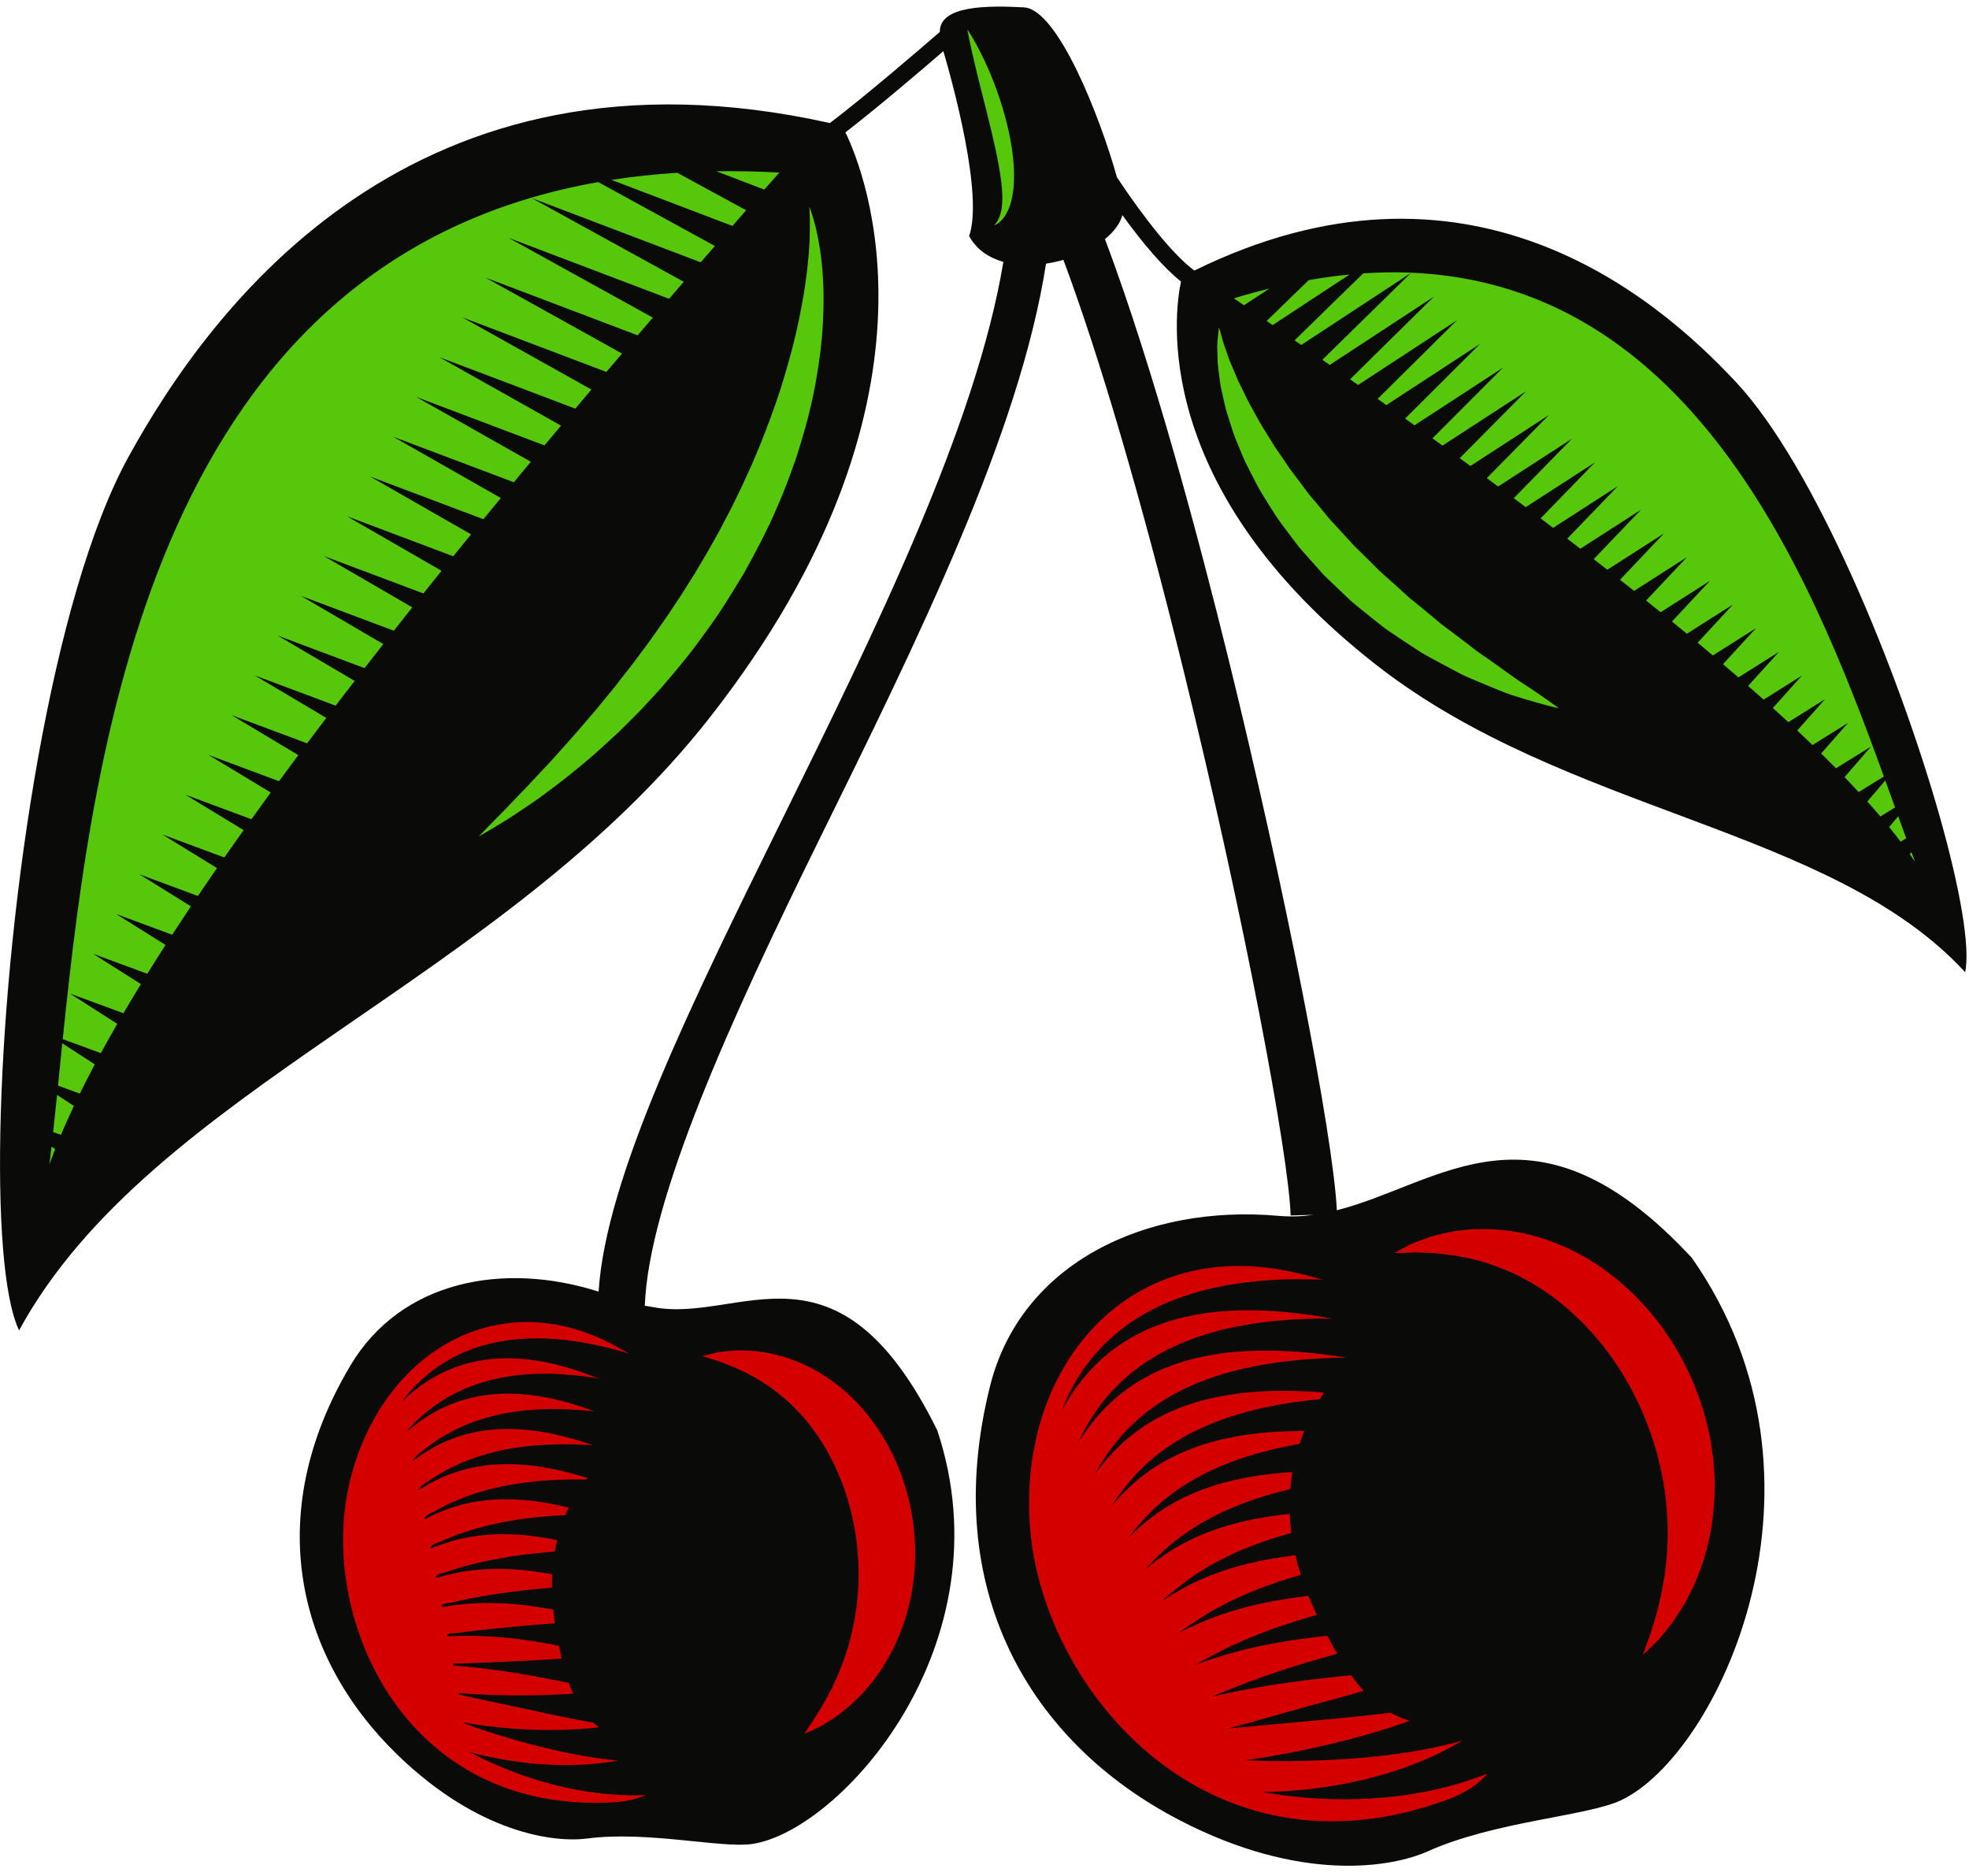
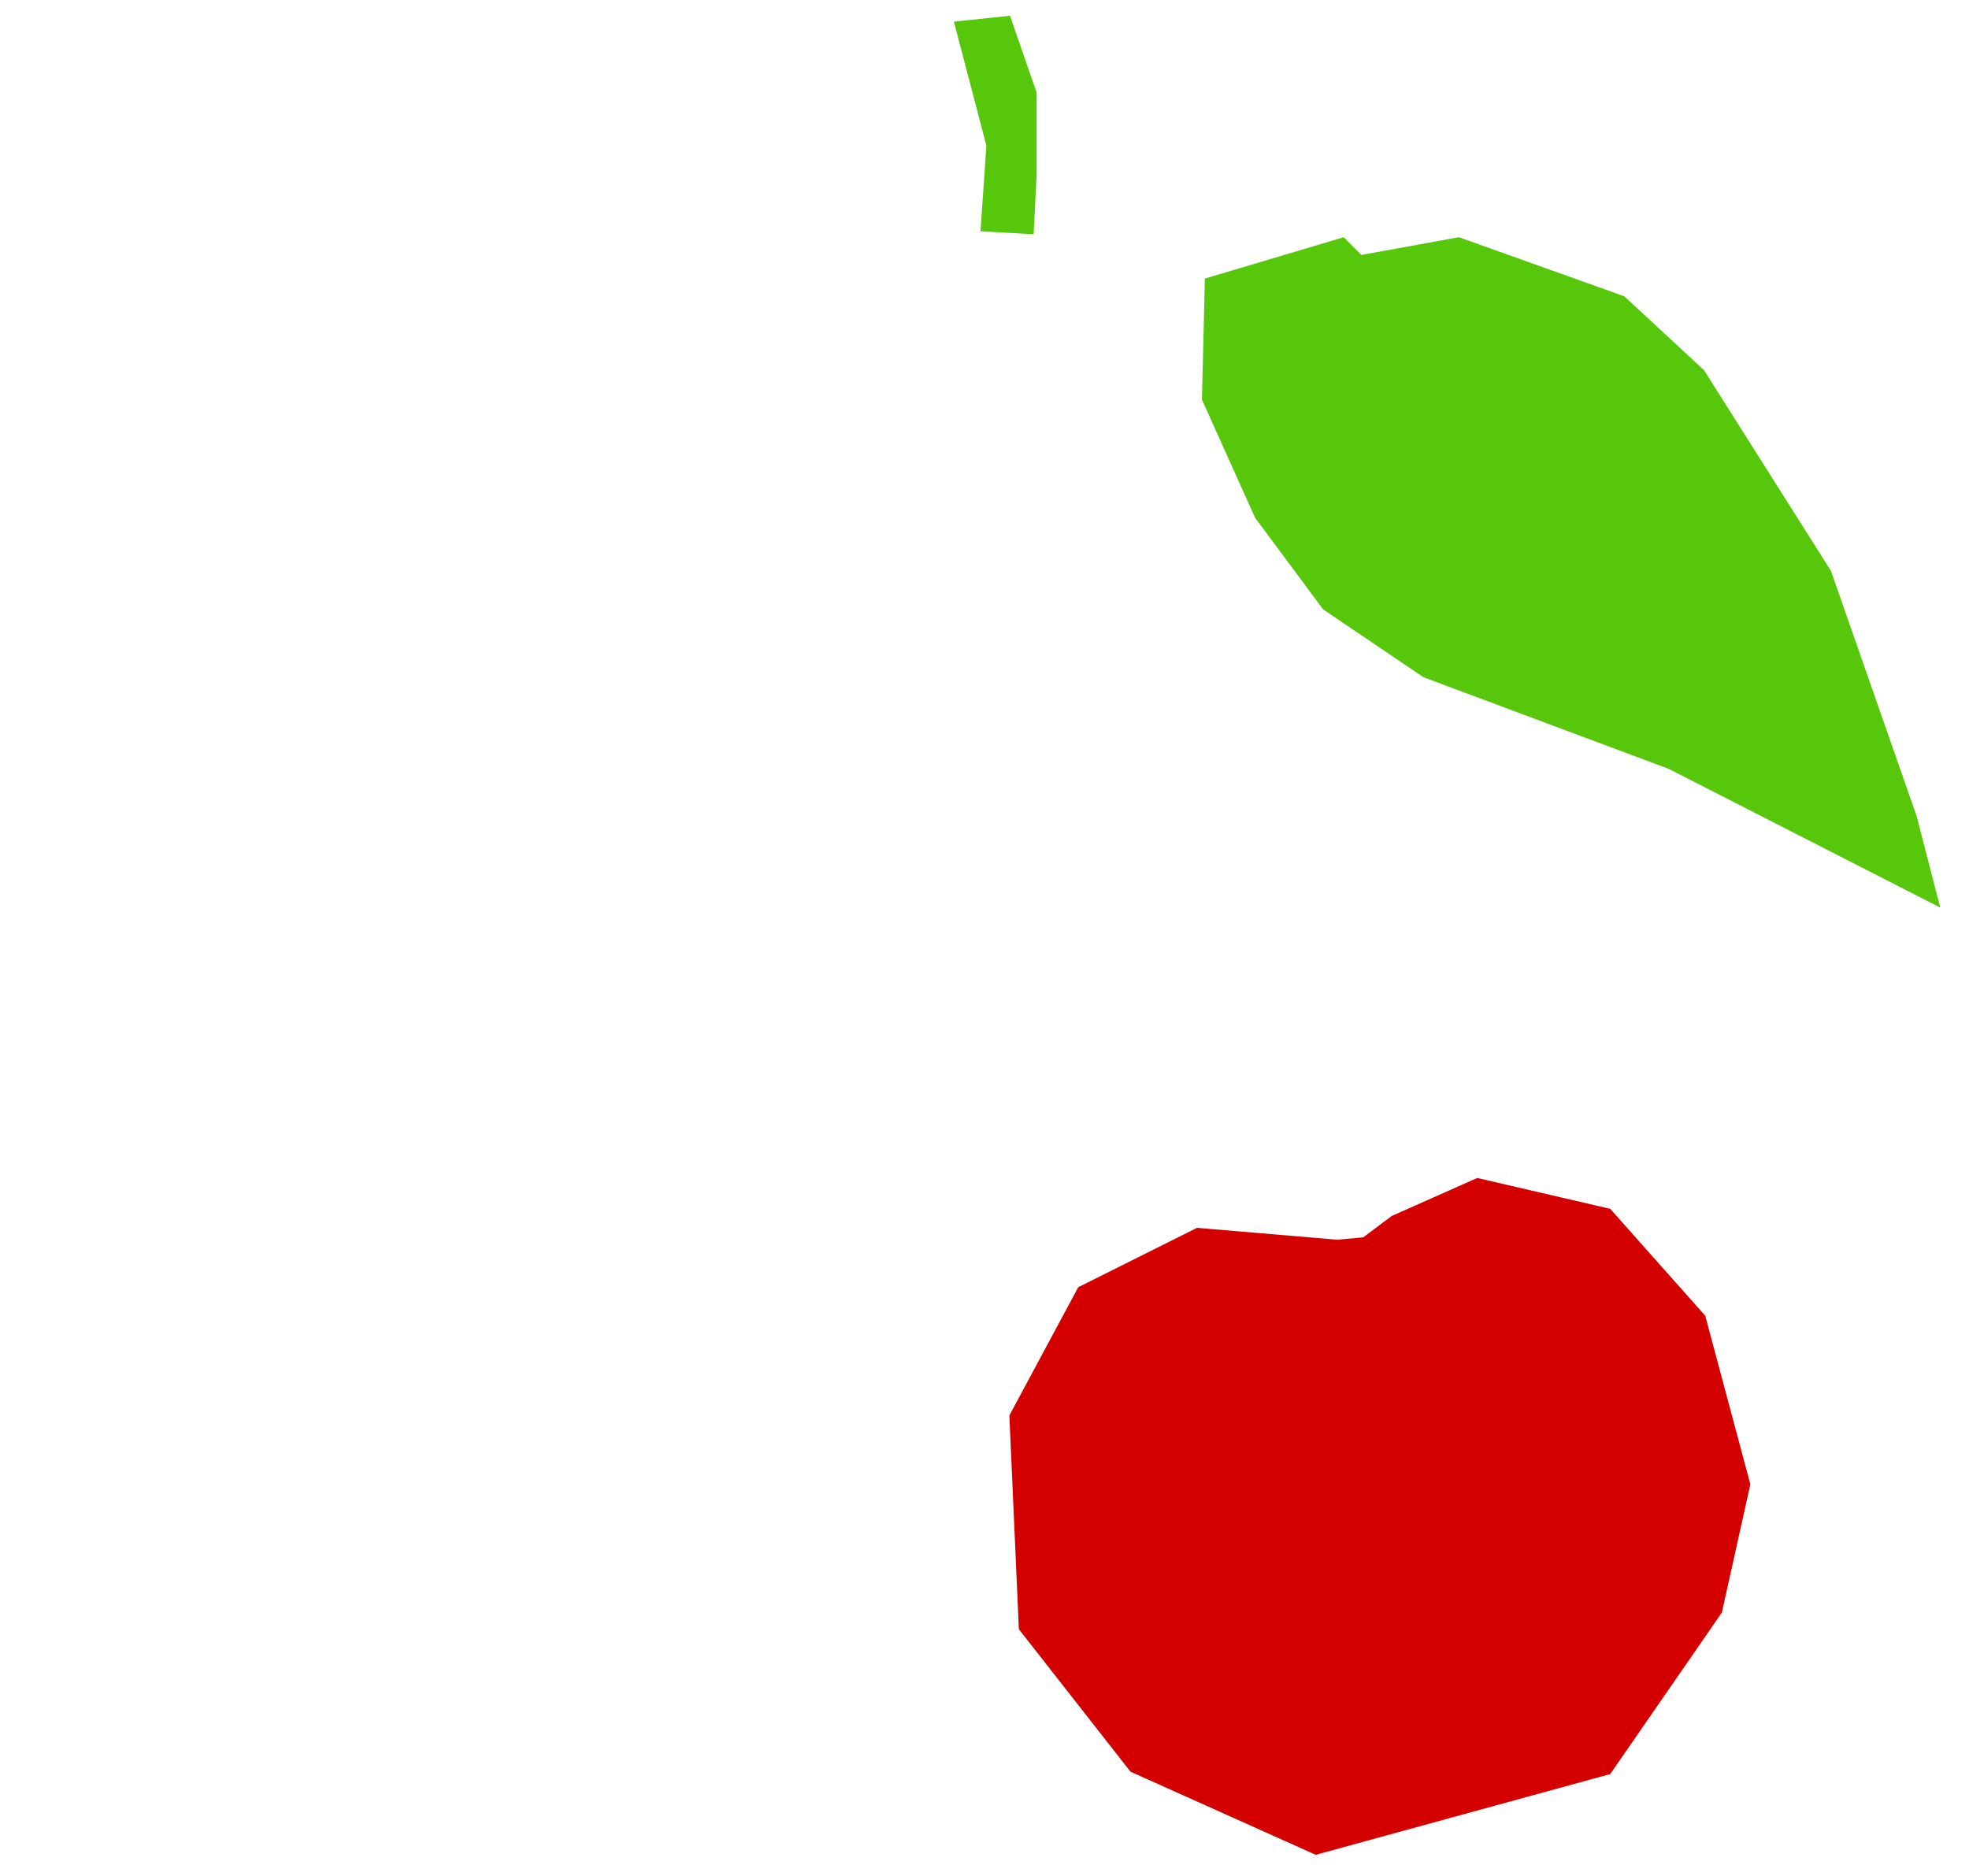
<svg xmlns="http://www.w3.org/2000/svg" version="1.1" viewBox="0 0 467 445">
-   <path d="m153.78 312.63-42.246-7.323-27.038 20.842-9.013 45.626 12.392 30.981 25.348 23.658 19.152 4.506 54.639-2.816 29.291-34.924 6.196-23.095-3.943-34.36-16.899-15.772-12.392-4.506-26.474-0.563z" fill="#d40000" fill-rule="evenodd" />
  <path d="m317.13 294.04-33.234-2.816-28.164 14.082-16.335 30.417 2.253 50.696 26.474 33.797 43.936 19.715 69.847-19.152 26.474-38.303 6.759-30.417-10.702-39.993-22.531-25.348-31.544-7.323-20.278 9.013-6.759 5.07z" fill="#d40000" fill-rule="evenodd" />
-   <path d="m198.22 35.951-44.827-5.603-61.637 18.911-39.224 34.321-32.92 81.249-13.308 78.448 2.101 51.832 84.752-79.849 50.431-23.814 32.22-39.924 25.215-54.633 2.802-39.224-4.203-11.907z" fill="#56c70a" fill-rule="evenodd" />
  <path d="m239.55 3.732-13.308 1.401 7.705 29.418-1.401 20.312 12.608 0.7 0.7-14.009v-19.612z" fill="#56c70a" fill-rule="evenodd" />
  <path d="m318.69 56.264-32.92 9.806-0.7 28.717 12.608 28.017 16.11 21.713 23.814 16.11 58.135 21.713 64.439 32.92-5.603-21.713-20.312-58.135-30.118-47.629-18.912-17.511-39.224-14.009-23.114 4.203z" fill="#56c70a" fill-rule="evenodd" />
-   <path d="m452.95 202.58 0.388-0.469c0.298 0.792 0.594 1.569 0.887 2.326-0.4-0.596-0.826-1.216-1.275-1.857m-84.628-34.915c-0.908-0.244-2.256-0.567-3.948-1.058-1.699-0.478-3.751-1.094-6.104-1.838-2.309-0.835-4.859-1.915-7.663-3.085-0.698-0.299-1.41-0.606-2.138-0.918-0.723-0.318-1.474-0.622-2.189-1.015-1.449-0.768-2.945-1.562-4.485-2.378-1.538-0.826-3.11-1.691-4.706-2.603-1.551-0.979-3.098-2.04-4.697-3.088-0.795-0.532-1.606-1.056-2.403-1.611-0.804-0.546-1.618-1.092-2.377-1.72-1.555-1.211-3.117-2.459-4.674-3.736-0.779-0.639-1.575-1.263-2.347-1.923-0.749-0.686-1.484-1.391-2.222-2.098-1.474-1.413-2.956-2.833-4.436-4.252-1.366-1.535-2.733-3.071-4.095-4.6-0.678-0.766-1.361-1.523-2.002-2.315-0.614-0.815-1.227-1.627-1.837-2.436-1.209-1.626-2.456-3.199-3.536-4.868-1.067-1.678-2.121-3.333-3.118-4.981-0.521-0.809-0.972-1.656-1.408-2.5-0.447-0.836-0.873-1.674-1.293-2.502-0.42-0.827-0.835-1.644-1.245-2.452-0.386-0.821-0.723-1.657-1.062-2.475-0.651-1.649-1.378-3.197-1.901-4.78-0.503-1.585-0.989-3.117-1.456-4.586-0.243-0.726-0.4-1.472-0.567-2.193-0.162-0.72-0.322-1.423-0.475-2.107-0.147-0.684-0.29-1.35-0.431-1.997-0.119-0.654-0.191-1.302-0.272-1.923-0.155-1.244-0.315-2.397-0.422-3.465-0.041-1.106-0.077-2.108-0.087-3.006-0.105-1.796 0.159-3.148 0.22-4.092 0.045-0.395 0.079-0.693 0.105-0.928 0.037-0.325 0.06-0.513 0.06-0.513s0.094 0.326 0.266 0.918c0.043 0.146 0.086 0.296 0.139 0.476 0.26 0.898 0.562 2.284 1.191 3.879 0.28 0.797 0.589 1.679 0.927 2.639 0.403 0.947 0.839 1.972 1.305 3.066 0.237 0.542 0.447 1.108 0.706 1.678 0.277 0.564 0.564 1.144 0.858 1.738 0.614 1.179 1.114 2.455 1.842 3.712 0.693 1.262 1.414 2.578 2.162 3.938 0.756 1.35 1.644 2.696 2.491 4.099 0.426 0.698 0.861 1.406 1.298 2.123 0.481 0.694 0.964 1.396 1.456 2.106 0.49 0.708 0.985 1.423 1.464 2.154 0.48 0.733 0.972 1.466 1.537 2.163 1.1 1.413 2.179 2.868 3.27 4.34 0.52 0.752 1.168 1.424 1.758 2.14 0.591 0.714 1.186 1.432 1.785 2.152 0.594 0.722 1.19 1.446 1.791 2.172 0.639 0.693 1.282 1.389 1.925 2.085 1.28 1.398 2.563 2.801 3.848 4.203 1.361 1.338 2.719 2.675 4.072 4.007 0.676 0.666 1.353 1.331 2.01 2.011 0.692 0.647 1.41 1.261 2.111 1.889 1.413 1.243 2.798 2.497 4.156 3.755 0.664 0.647 1.389 1.212 2.105 1.781 0.717 0.565 1.411 1.152 2.109 1.723 1.385 1.156 2.77 2.264 4.091 3.406 1.396 1.047 2.761 2.071 4.09 3.068 1.326 1.017 2.616 2.008 3.863 2.966 1.233 0.986 2.539 1.766 3.724 2.631 2.403 1.714 4.604 3.287 6.555 4.68 2.014 1.304 3.767 2.472 5.206 3.464 1.443 0.98 2.558 1.812 3.33 2.354 0.766 0.565 1.173 0.867 1.173 0.867s-0.488-0.118-1.403-0.341m-67.256-99.228-6.022 3.969c-0.796-0.548-1.583-1.091-2.386-1.643 2.86-0.883 5.653-1.64 8.408-2.326m19.009-3.325-18.23 11.993c-0.47-0.326-0.945-0.655-1.42-0.983l9.971-9.677c3.304-0.587 6.529-1.03 9.679-1.333m126.73 119.07-5.965 3.685c-1.058-1.145-2.17-2.326-3.349-3.552l6.266-7.238-8.301 5.15c-1.118-1.136-2.288-2.305-3.514-3.512l6.359-7.255-8.42 5.247c-1.157-1.119-2.363-2.268-3.615-3.445l6.58-7.419-8.697 5.442c-1.183-1.095-2.402-2.214-3.665-3.359l6.906-7.701-9.106 5.72c-1.19-1.067-2.41-2.15-3.672-3.26l7.321-8.077-9.621 6.067c-1.185-1.029-2.407-2.081-3.652-3.146l7.818-8.538-10.239 6.478c-1.175-0.997-2.369-2.003-3.598-3.031l8.38-9.064-10.935 6.94c-1.151-0.954-2.331-1.923-3.528-2.903l9.007-9.654-11.706 7.454c-1.125-0.913-2.275-1.84-3.44-2.776l9.69-10.296-12.543 8.012c-1.094-0.872-2.206-1.754-3.335-2.645l10.422-10.984-13.441 8.609c-1.058-0.83-2.13-1.668-3.218-2.514l11.202-11.712-14.388 9.242c-1.02-0.787-2.049-1.58-3.095-2.382l12.027-12.477-15.384 9.909c-0.978-0.744-1.964-1.494-2.962-2.249l12.89-13.277-16.427 10.607c-0.93-0.699-1.874-1.407-2.823-2.116l13.794-14.108-17.511 11.334c-0.886-0.658-1.776-1.319-2.677-1.986l14.731-14.966-18.632 12.088c-0.835-0.615-1.677-1.233-2.527-1.855l15.703-15.849-19.788 12.865c-0.784-0.571-1.577-1.147-2.374-1.725l16.706-16.758-20.975 13.669c-0.736-0.531-1.474-1.063-2.219-1.599l17.737-17.687-22.193 14.492c-0.685-0.489-1.37-0.979-2.061-1.471l18.798-18.638-23.44 15.337c-0.63-0.447-1.268-0.897-1.903-1.347l19.887-19.607-24.716 16.201c-0.581-0.409-1.153-0.813-1.739-1.224l21.001-20.594-26.014 17.083c-0.523-0.365-1.056-0.735-1.582-1.101l16.275-15.879c75.632-5.109 105.75 70.423 123.49 119.34m-0.826 9.471c-0.965-1.134-1.996-2.315-3.1-3.547l4.264-4.989c0.793 2.19 1.564 4.33 2.311 6.399zm4.814 5.982c-0.834-1.102-1.743-2.261-2.734-3.48l2.15-2.552c0.651 1.799 1.286 3.541 1.905 5.225zm-213.24-147.4c-0.264 0.25-0.497 0.463-0.703 0.638-0.218 0.164-0.437 0.264-0.595 0.36-0.32 0.173-0.492 0.265-0.492 0.265s0.12-0.153 0.346-0.442c0.105-0.144 0.258-0.296 0.388-0.512 0.116-0.232 0.25-0.488 0.402-0.762 0.257-0.584 0.479-1.316 0.633-2.175 0.15-0.859 0.187-1.855 0.205-2.934-0.027-1.091-0.119-2.27-0.264-3.522-0.154-1.253-0.351-2.572-0.602-3.939-0.495-2.731-1.144-5.644-1.848-8.558-1.391-5.833-2.969-11.68-3.983-16.148-0.539-2.224-0.936-4.104-1.209-5.428-0.271-1.322-0.402-2.094-0.402-2.094s0.451 0.641 1.141 1.809c0.689 1.168 1.635 2.859 2.625 4.95 1.017 2.082 2.08 4.564 3.075 7.283 0.994 2.717 1.911 5.674 2.641 8.694 0.349 1.513 0.686 3.032 0.925 4.552 0.135 0.757 0.247 1.512 0.329 2.265 0.101 0.748 0.177 1.495 0.226 2.233 0.121 1.47 0.138 2.911 0.092 4.278-0.028 0.684-0.094 1.357-0.153 1.998-0.098 0.647-0.197 1.269-0.308 1.863-0.156 0.596-0.253 1.165-0.442 1.695-0.212 0.529-0.347 1.03-0.594 1.479-0.414 0.914-0.953 1.63-1.433 2.152m94.602 244.15c0.483-0.252 1.079-0.56 1.778-0.924 0.351-0.177 0.729-0.367 1.133-0.57 0.43-0.164 0.887-0.336 1.371-0.518 0.973-0.369 2.077-0.765 3.299-1.171 1.213-0.319 2.547-0.614 3.992-0.952 0.72-0.203 1.476-0.23 2.256-0.341 0.786-0.092 1.594-0.186 2.423-0.286 0.838-0.132 1.689-0.062 2.573-0.093 0.887-6e-3 1.796-0.01 2.722-0.016 3.676 0.275 7.757 0.773 11.848 2.143 2.104 0.546 4.092 1.511 6.209 2.363 1.022 0.486 2.033 1.025 3.06 1.568 0.508 0.278 1.04 0.531 1.537 0.836 0.492 0.315 0.987 0.629 1.482 0.944 0.976 0.658 2.034 1.24 2.965 1.988 0.948 0.728 1.904 1.465 2.867 2.205 0.936 0.771 1.815 1.613 2.732 2.43 0.928 0.806 1.771 1.699 2.613 2.603 1.74 1.76 3.269 3.721 4.815 5.682 1.425 2.041 2.89 4.08 4.093 6.271 1.301 2.139 2.335 4.416 3.398 6.662 0.922 2.309 1.874 4.594 2.54 6.959 0.784 2.326 1.247 4.725 1.772 7.061 0.2 1.185 0.354 2.371 0.527 3.539 0.079 0.586 0.181 1.166 0.229 1.752 0.04 0.586 0.079 1.17 0.118 1.752 0.419 4.637 0.043 9.156-0.491 13.34-0.723 4.179-1.687 8.05-3.046 11.447-0.337 0.846-0.667 1.672-0.989 2.48-0.334 0.799-0.739 1.555-1.111 2.291-0.758 1.469-1.43 2.86-2.272 4.071-0.395 0.611-0.778 1.203-1.147 1.773-0.37 0.567-0.705 1.119-1.119 1.602-0.782 0.986-1.49 1.884-2.152 2.672-0.627 0.81-1.288 1.461-1.861 2.021-0.565 0.566-1.052 1.037-1.448 1.414-0.797 0.742-1.222 1.139-1.222 1.139s0.189-0.555 0.546-1.592c0.184-0.506 0.412-1.131 0.678-1.865 0.268-0.727 0.601-1.541 0.861-2.506 0.276-0.955 0.609-1.986 0.957-3.102 0.341-1.119 0.593-2.369 0.922-3.66 0.135-0.656 0.365-1.295 0.466-2 0.121-0.693 0.245-1.406 0.373-2.138 0.11-0.733 0.297-1.457 0.39-2.223 0.083-0.766 0.169-1.549 0.257-2.346 0.234-1.574 0.289-3.238 0.369-4.935 0.022-0.422 0.045-0.848 0.067-1.278-5e-3 -0.431-9e-3 -0.867-0.014-1.304-8e-3 -0.871-0.017-1.754-0.024-2.651-0.211-3.574-0.508-7.303-1.327-11.072-0.088-0.473-0.175-0.945-0.263-1.422-0.099-0.473-0.239-0.941-0.35-1.416-0.237-0.943-0.476-1.893-0.714-2.848-0.62-1.877-1.12-3.8-1.887-5.66-0.633-1.902-1.529-3.717-2.305-5.584-0.946-1.789-1.768-3.648-2.846-5.367-0.952-1.795-2.142-3.434-3.225-5.137-0.607-0.8-1.205-1.607-1.794-2.42-0.561-0.836-1.267-1.541-1.881-2.324l-0.948-1.148c-0.314-0.383-0.677-0.715-1.006-1.08-0.679-0.709-1.326-1.455-2.02-2.133-0.708-0.666-1.411-1.328-2.111-1.986-0.683-0.686-1.456-1.231-2.172-1.852l-1.086-0.91c-0.363-0.301-0.754-0.549-1.127-0.826-0.754-0.549-1.5-1.092-2.24-1.629-1.549-0.944-3.045-1.963-4.612-2.731-3.059-1.74-6.206-2.855-9.176-3.892-1.507-0.381-2.968-0.826-4.388-1.131-1.423-0.246-2.795-0.553-4.104-0.725-1.305-0.142-2.547-0.256-3.714-0.406-1.155-0.043-2.215-0.08-3.174-0.115-0.493-0.022-0.959-0.041-1.4-0.059-0.449 0.018-0.873 0.035-1.265 0.051-0.788 0.025-1.459 0.049-2.001 0.066-1.093 0.014-1.676 0.022-1.676 0.022s0.511-0.279 1.47-0.803m11.205 130.44c-56.666 20.841-95.702-25.67-99.008-63.877-3.308-38.207 22.819-69.592 61.718-61.35 2.935 0.621 5.432 1.256 7.564 1.912-2.892-0.109-5.86-0.135-8.883-0.058-3.415 0.14-6.879 0.365-10.33 0.853-3.444 0.506-6.878 1.113-10.181 2.082-3.302 0.936-6.501 2.065-9.442 3.504-1.494 0.656-2.878 1.494-4.246 2.252-0.68 0.387-1.312 0.85-1.956 1.262-0.634 0.429-1.28 0.816-1.856 1.297-1.174 0.919-2.336 1.775-3.335 2.757-0.511 0.473-1.014 0.936-1.508 1.391-0.454 0.494-0.901 0.978-1.337 1.453-0.428 0.481-0.877 0.92-1.259 1.402-0.376 0.487-0.743 0.959-1.101 1.422-0.354 0.463-0.711 0.905-1.034 1.35-0.299 0.463-0.59 0.912-0.873 1.348-1.179 1.701-1.958 3.33-2.664 4.619-0.673 1.31-1.072 2.404-1.404 3.113-0.313 0.719-0.48 1.103-0.48 1.103s0.212-0.361 0.611-1.039c0.416-0.666 0.938-1.691 1.758-2.898 0.85-1.186 1.798-2.676 3.144-4.184 0.322-0.386 0.654-0.785 0.995-1.193 0.364-0.393 0.76-0.773 1.152-1.176 0.395-0.398 0.799-0.806 1.213-1.226 0.417-0.414 0.899-0.782 1.359-1.186 0.465-0.396 0.939-0.803 1.424-1.215 0.516-0.371 1.043-0.748 1.578-1.133 1.038-0.804 2.228-1.468 3.415-2.187 0.58-0.381 1.231-0.664 1.864-0.99 0.643-0.309 1.267-0.662 1.939-0.942 1.354-0.543 2.698-1.156 4.15-1.588 2.843-0.992 5.899-1.664 9.019-2.15 3.117-0.518 6.348-0.687 9.56-0.768 3.22-0.062 6.452 0.124 9.619 0.375 3.173 0.309 6.284 0.706 9.284 1.219 0.736 0.125 1.462 0.254 2.185 0.387-1.102-0.012-2.202-0.023-3.328-6e-3 -0.833 0.01-1.672 0.029-2.516 0.055-0.851 0.023-1.706 0.053-2.563 0.09-1.59 0.095-3.189 0.214-4.795 0.361-1.719 0.156-3.442 0.353-5.16 0.615-1.618 0.258-3.235 0.529-4.836 0.856-1.689 0.34-3.361 0.736-5.001 1.213-1.551 0.437-3.078 0.918-4.567 1.449-1.581 0.564-3.118 1.187-4.59 1.886-1.456 0.622-2.81 1.407-4.15 2.116-0.661 0.361-1.278 0.791-1.905 1.176-0.617 0.4-1.246 0.761-1.809 1.207-1.158 0.859-2.302 1.652-3.295 2.562-0.502 0.436-0.996 0.865-1.48 1.287-0.45 0.455-0.893 0.904-1.324 1.344-0.433 0.445-0.883 0.851-1.272 1.297-0.373 0.449-0.739 0.885-1.096 1.31-0.354 0.428-0.709 0.832-1.033 1.244-0.301 0.426-0.594 0.84-0.88 1.241-1.191 1.57-2.001 3.064-2.728 4.25-0.702 1.203-1.134 2.207-1.481 2.859-0.325 0.66-0.499 1.012-0.499 1.012s0.217-0.326 0.624-0.942c0.423-0.603 0.965-1.535 1.796-2.627 0.86-1.076 1.825-2.423 3.169-3.796 0.324-0.352 0.657-0.713 1-1.084 0.363-0.356 0.758-0.704 1.149-1.069 0.392-0.361 0.795-0.732 1.208-1.113 0.414-0.377 0.888-0.711 1.344-1.08 0.461-0.361 0.934-0.731 1.415-1.106 0.509-0.338 1.029-0.681 1.557-1.031 1.025-0.734 2.193-1.338 3.358-1.996 0.574-0.348 1.213-0.607 1.837-0.904 0.628-0.283 1.242-0.606 1.901-0.864 1.322-0.496 2.638-1.058 4.053-1.459 1.355-0.443 2.758-0.818 4.193-1.14 1.51-0.342 3.054-0.623 4.615-0.86 1.708-0.273 3.45-0.453 5.205-0.572 1.352-0.092 2.712-0.148 4.068-0.191 0.282-8e-3 0.563-0.014 0.842-0.02 1.642-0.023 3.284 8e-3 4.915 0.076 1.205 0.049 2.404 0.114 3.593 0.186 0.428 0.035 0.855 0.07 1.282 0.107 0.81 0.071 1.614 0.147 2.414 0.229 0.797 0.08 1.588 0.166 2.374 0.26 0.995 0.117 1.98 0.246 2.952 0.386 0.576 0.082 1.147 0.168 1.713 0.254 0.357 0.055 0.705 0.114 1.059 0.17-1.317 0.018-2.654 0.047-4.012 0.106-0.798 0.029-1.602 0.068-2.41 0.111-0.815 0.039-1.636 0.086-2.459 0.139-1.53 0.123-3.069 0.271-4.619 0.439-1.652 0.174-3.308 0.389-4.96 0.66-1.561 0.268-3.124 0.541-4.671 0.868-1.627 0.339-3.237 0.73-4.822 1.187-1.502 0.422-2.982 0.883-4.425 1.391-1.529 0.535-3.017 1.119-4.445 1.775-1.42 0.588-2.744 1.318-4.055 1.98-0.642 0.336-1.243 0.733-1.853 1.088-0.601 0.371-1.212 0.705-1.762 1.12-1.143 0.794-2.269 1.527-3.255 2.365-0.492 0.402-0.977 0.797-1.453 1.183-0.446 0.418-0.883 0.83-1.311 1.235-0.436 0.41-0.888 0.783-1.282 1.193-0.375 0.408-0.738 0.809-1.094 1.197-0.353 0.391-0.707 0.762-1.031 1.139-0.304 0.389-0.6 0.768-0.887 1.135-1.205 1.439-2.046 2.797-2.794 3.879-0.73 1.097-1.194 2.011-1.557 2.605-0.336 0.602-0.516 0.924-0.516 0.924s0.222-0.295 0.636-0.848c0.431-0.541 0.991-1.377 1.836-2.357 0.867-0.965 1.849-2.17 3.192-3.408 0.325-0.315 0.66-0.641 1.004-0.975 0.363-0.32 0.755-0.631 1.147-0.959 0.389-0.326 0.791-0.66 1.2-1.002 0.413-0.34 0.882-0.639 1.332-0.972 0.459-0.327 0.928-0.661 1.407-0.999 0.502-0.304 1.014-0.615 1.534-0.929 1.013-0.662 2.156-1.207 3.3-1.805 0.568-0.314 1.197-0.551 1.811-0.818 0.616-0.256 1.218-0.549 1.862-0.783 1.292-0.45 2.579-0.961 3.959-1.331 1.327-0.406 2.7-0.75 4.102-1.046 1.47-0.319 2.973-0.582 4.493-0.805 1.654-0.256 3.338-0.43 5.035-0.553 1.312-0.096 2.634-0.154 3.951-0.207 0.273-0.01 0.546-0.017 0.819-0.025 1.593-0.041 3.188-0.03 4.774 0.015 1.169 0.032 2.332 0.071 3.487 0.121 0.416 0.024 0.83 0.051 1.244 0.079 0.736 0.048 1.467 0.103 2.193 0.162-0.306 0.511-0.612 1.033-0.914 1.562-1.394 0.147-2.791 0.313-4.202 0.49-1.585 0.196-3.174 0.424-4.76 0.705-1.503 0.282-3.011 0.555-4.504 0.881-1.566 0.34-3.116 0.723-4.645 1.161-1.452 0.408-2.885 0.849-4.284 1.333-1.476 0.506-2.916 1.051-4.3 1.665-1.381 0.554-2.677 1.23-3.958 1.843-0.622 0.311-1.209 0.676-1.803 1.004-0.584 0.34-1.176 0.649-1.715 1.028-1.125 0.732-2.234 1.404-3.213 2.169-0.484 0.366-0.959 0.725-1.427 1.079-0.44 0.382-0.873 0.757-1.296 1.127-0.441 0.373-0.896 0.714-1.297 1.087-0.371 0.372-0.733 0.733-1.089 1.086-0.351 0.356-0.705 0.692-1.029 1.032-0.307 0.353-0.605 0.697-0.894 1.029-1.217 1.309-2.09 2.531-2.859 3.508-0.759 0.992-1.256 1.816-1.633 2.353-0.347 0.543-0.533 0.832-0.533 0.832s0.224-0.259 0.646-0.75c0.439-0.478 1.02-1.218 1.875-2.086 0.876-0.855 1.876-1.92 3.219-3.021 0.325-0.279 0.661-0.568 1.006-0.867 0.364-0.284 0.754-0.559 1.145-0.85 0.388-0.289 0.787-0.586 1.194-0.891 0.41-0.3 0.872-0.566 1.319-0.865 0.455-0.291 0.921-0.588 1.396-0.89 0.496-0.272 1.002-0.545 1.515-0.827 0.998-0.589 2.119-1.076 3.243-1.613 0.56-0.281 1.177-0.494 1.782-0.734 0.604-0.229 1.194-0.492 1.823-0.701 1.262-0.405 2.521-0.866 3.865-1.202 1.297-0.371 2.641-0.681 4.01-0.955 1.433-0.295 2.896-0.539 4.371-0.748 1.601-0.236 3.228-0.408 4.866-0.533 1.274-0.1 2.557-0.16 3.834-0.223 0.266-0.011 0.531-0.021 0.795-0.033 1.276-0.045 2.55-0.054 3.823-0.047-0.4 0.987-0.774 1.998-1.12 3.039-0.299 0.053-0.599 0.102-0.898 0.159-1.446 0.291-2.9 0.566-4.34 0.894-1.503 0.338-2.992 0.715-4.463 1.131-1.405 0.395-2.791 0.816-4.145 1.277-1.424 0.477-2.815 0.985-4.155 1.553-1.343 0.522-2.61 1.145-3.861 1.709-0.603 0.283-1.175 0.617-1.753 0.916-0.566 0.313-1.141 0.594-1.668 0.94-1.107 0.669-2.199 1.281-3.172 1.972-0.474 0.332-0.941 0.656-1.399 0.975-0.437 0.346-0.864 0.683-1.283 1.017-0.447 0.338-0.902 0.649-1.309 0.983-0.37 0.334-0.731 0.658-1.085 0.974-0.352 0.319-0.704 0.622-1.028 0.926-0.31 0.317-0.611 0.625-0.902 0.924-1.23 1.178-2.134 2.264-2.923 3.137-0.787 0.885-1.316 1.621-1.709 2.099-0.361 0.485-0.552 0.744-0.552 0.744s0.229-0.228 0.658-0.654c0.447-0.418 1.046-1.062 1.914-1.818 0.885-0.744 1.902-1.666 3.244-2.631 0.326-0.246 0.663-0.5 1.01-0.758 0.363-0.248 0.751-0.488 1.142-0.742 0.386-0.254 0.783-0.512 1.188-0.779 0.409-0.264 0.863-0.496 1.305-0.758 0.454-0.256 0.916-0.518 1.389-0.783 0.488-0.237 0.986-0.479 1.494-0.725 0.983-0.518 2.081-0.945 3.183-1.42 0.555-0.252 1.161-0.437 1.755-0.65 0.591-0.203 1.172-0.436 1.786-0.621 1.231-0.358 2.46-0.768 3.769-1.073 1.27-0.334 2.583-0.611 3.921-0.861 1.392-0.271 2.813-0.5 4.25-0.693 1.544-0.217 3.114-0.387 4.693-0.514 0.744-0.061 1.492-0.098 2.239-0.143-0.231 1.307-0.41 2.653-0.529 4.038-1.307 0.312-2.608 0.644-3.893 1.003-1.357 0.377-2.696 0.782-4.004 1.219-1.372 0.447-2.714 0.916-4.009 1.442-1.307 0.488-2.543 1.056-3.765 1.572-0.586 0.26-1.141 0.56-1.702 0.832-0.552 0.281-1.108 0.537-1.621 0.85-1.092 0.607-2.165 1.156-3.133 1.775-0.464 0.295-0.923 0.586-1.371 0.869-0.432 0.309-0.855 0.611-1.27 0.91-0.45 0.303-0.907 0.58-1.321 0.877-0.368 0.295-0.728 0.584-1.081 0.865-0.351 0.282-0.701 0.547-1.027 0.819-0.312 0.279-0.614 0.552-0.909 0.818-1.241 1.047-2.178 1.998-2.988 2.766-0.816 0.777-1.376 1.426-1.785 1.845-0.372 0.426-0.57 0.653-0.57 0.653s0.233-0.194 0.671-0.557c0.455-0.355 1.074-0.904 1.953-1.547 0.893-0.633 1.927-1.414 3.268-2.244 0.328-0.211 0.666-0.426 1.014-0.648 0.363-0.213 0.749-0.416 1.139-0.635 0.385-0.215 0.779-0.438 1.183-0.666 0.406-0.227 0.853-0.426 1.291-0.65 0.451-0.221 0.911-0.446 1.379-0.674 0.482-0.205 0.973-0.412 1.473-0.625 0.972-0.448 2.045-0.815 3.126-1.227 0.55-0.219 1.143-0.383 1.729-0.566 0.578-0.178 1.147-0.379 1.747-0.541 1.2-0.313 2.402-0.672 3.673-0.946 1.243-0.295 2.525-0.541 3.831-0.765 1.353-0.248 2.734-0.457 4.127-0.639 0.899-0.119 1.807-0.223 2.719-0.318 0.06 1.474 0.189 2.988 0.396 4.545-0.195 0.054-0.395 0.101-0.589 0.154-1.308 0.363-2.6 0.748-3.865 1.16-1.319 0.418-2.612 0.852-3.863 1.332-1.267 0.453-2.475 0.971-3.668 1.438-0.566 0.232-1.106 0.5-1.65 0.744-0.535 0.252-1.074 0.482-1.575 0.76-1.075 0.544-2.131 1.033-3.091 1.58-0.456 0.259-0.905 0.515-1.347 0.765-0.426 0.272-0.845 0.537-1.255 0.803-0.455 0.266-0.914 0.51-1.333 0.77-0.368 0.257-0.725 0.509-1.077 0.753-0.351 0.245-0.699 0.477-1.026 0.713-0.314 0.243-0.619 0.481-0.916 0.711-1.254 0.916-2.222 1.733-3.053 2.395-0.845 0.672-1.437 1.23-1.86 1.594-0.385 0.367-0.589 0.564-0.589 0.564s0.237-0.162 0.683-0.463c0.462-0.293 1.1-0.748 1.992-1.275 0.901-0.524 1.953-1.162 3.293-1.858 0.329-0.175 0.668-0.355 1.018-0.539 0.363-0.176 0.747-0.345 1.136-0.525 0.383-0.18 0.774-0.363 1.177-0.555 0.404-0.189 0.844-0.355 1.278-0.543 0.446-0.187 0.902-0.377 1.369-0.568 0.476-0.17 0.959-0.344 1.451-0.522 0.958-0.375 2.008-0.683 3.07-1.035 0.542-0.187 1.126-0.324 1.702-0.482 0.563-0.151 1.123-0.323 1.709-0.459 1.168-0.266 2.341-0.576 3.577-0.817 1.215-0.259 2.466-0.472 3.739-0.672 1.315-0.224 2.655-0.416 4.007-0.583 0.171-0.022 0.348-0.036 0.52-0.057 0.354 1.514 0.784 3.064 1.29 4.65-1.007 0.287-2.013 0.574-2.993 0.887-1.266 0.389-2.51 0.783-3.717 1.223-1.232 0.418-2.41 0.88-3.572 1.3-0.548 0.207-1.074 0.442-1.6 0.657-0.519 0.222-1.039 0.427-1.528 0.672-1.057 0.48-2.097 0.908-3.05 1.382-0.447 0.225-0.887 0.446-1.32 0.662-0.421 0.235-0.835 0.465-1.241 0.692-0.46 0.232-0.921 0.443-1.346 0.666-0.366 0.221-0.723 0.433-1.073 0.642s-0.697 0.407-1.025 0.608c-0.317 0.207-0.624 0.408-0.923 0.605-1.267 0.784-2.267 1.465-3.117 2.024-0.874 0.564-1.498 1.035-1.938 1.34-0.395 0.308-0.606 0.472-0.606 0.472s0.242-0.127 0.695-0.365c0.47-0.23 1.128-0.59 2.03-1.006 0.91-0.412 1.979-0.908 3.319-1.467 0.33-0.142 0.671-0.285 1.021-0.431 0.364-0.141 0.745-0.276 1.134-0.418 0.381-0.143 0.771-0.289 1.171-0.442 0.4-0.15 0.835-0.285 1.264-0.437 0.444-0.152 0.898-0.303 1.361-0.459 0.468-0.137 0.944-0.277 1.431-0.42 0.945-0.303 1.97-0.551 3.01-0.844 0.537-0.154 1.109-0.267 1.676-0.396 0.551-0.125 1.099-0.266 1.67-0.379 1.138-0.221 2.282-0.479 3.482-0.688 1.187-0.222 2.408-0.402 3.65-0.58 1.274-0.199 2.573-0.373 3.883-0.527l0.05-6e-3c0.596 1.477 1.272 2.988 2.004 4.527-1.037 0.289-2.07 0.584-3.081 0.899-1.213 0.359-2.409 0.715-3.571 1.111-1.193 0.385-2.344 0.793-3.476 1.164-0.528 0.182-1.039 0.385-1.55 0.572-0.501 0.194-1.004 0.37-1.48 0.581-1.041 0.419-2.062 0.787-3.01 1.187-0.437 0.19-0.869 0.375-1.291 0.559-0.417 0.195-0.828 0.39-1.229 0.582-0.463 0.197-0.926 0.375-1.358 0.562-0.365 0.182-0.72 0.358-1.068 0.529-0.351 0.172-0.696 0.336-1.024 0.5-0.321 0.172-0.63 0.338-0.931 0.502-1.278 0.653-2.31 1.198-3.183 1.653-0.901 0.459-1.558 0.838-2.011 1.086-0.409 0.25-0.626 0.383-0.625 0.383 0 0 0.245-0.094 0.706-0.268 0.477-0.168 1.154-0.434 2.07-0.736 0.918-0.303 2.004-0.659 3.343-1.08 0.331-0.106 0.674-0.213 1.025-0.323 0.363-0.105 0.743-0.203 1.131-0.308 0.379-0.108 0.768-0.217 1.165-0.332 0.399-0.112 0.825-0.211 1.251-0.328 0.441-0.118 0.892-0.233 1.352-0.352 0.46-0.104 0.93-0.209 1.41-0.318 0.931-0.233 1.934-0.42 2.952-0.651 0.53-0.123 1.091-0.213 1.648-0.314 0.538-0.098 1.075-0.207 1.631-0.297 1.108-0.174 2.225-0.383 3.389-0.561 1.157-0.183 2.348-0.332 3.558-0.484 1.236-0.176 2.494-0.332 3.762-0.473 0.323-0.035 0.653-0.07 0.978-0.105 0.786 1.496 1.566 2.926 2.35 4.267-0.251 0.069-0.504 0.143-0.755 0.209-1.162 0.321-2.312 0.649-3.445 0.989-1.16 0.33-2.307 0.648-3.425 1-1.155 0.351-2.276 0.707-3.379 1.029-0.509 0.154-1.005 0.326-1.499 0.484-0.485 0.164-0.97 0.315-1.433 0.493-1.025 0.355-2.029 0.662-2.97 0.992-0.428 0.152-0.85 0.302-1.264 0.453-0.414 0.158-0.818 0.316-1.216 0.474-0.467 0.161-0.932 0.305-1.37 0.456-0.363 0.144-0.717 0.283-1.064 0.418-0.35 0.136-0.694 0.265-1.024 0.394-0.322 0.135-0.633 0.266-0.937 0.395-1.291 0.521-2.354 0.931-3.248 1.283-0.93 0.351-1.618 0.642-2.089 0.834-0.42 0.189-0.642 0.291-0.642 0.291s0.25-0.059 0.718-0.172c0.487-0.108 1.183-0.275 2.111-0.467 0.925-0.189 2.029-0.404 3.367-0.691 0.332-0.071 0.676-0.141 1.029-0.213 0.363-0.069 0.742-0.131 1.128-0.201 0.377-0.069 0.764-0.141 1.158-0.219 0.399-0.074 0.818-0.141 1.238-0.221 0.438-0.082 0.886-0.162 1.343-0.244 0.454-0.07 0.917-0.143 1.389-0.217 0.918-0.16 1.898-0.289 2.895-0.459 0.524-0.09 1.073-0.154 1.622-0.228 0.525-0.071 1.05-0.153 1.593-0.217 1.075-0.129 2.164-0.285 3.292-0.432 1.129-0.146 2.29-0.263 3.467-0.39 1.198-0.155 2.413-0.293 3.642-0.418 1.006-0.098 2.023-0.215 3.043-0.328 0.97 1.351 1.963 2.589 2.991 3.714-0.019 4e-3 -0.037 0.01-0.057 0.016-1.13 0.33-2.258 0.672-3.389 0.967-1.114 0.303-2.218 0.611-3.304 0.93-1.109 0.3-2.208 0.58-3.281 0.888-1.118 0.319-2.208 0.619-3.283 0.893-0.491 0.131-0.97 0.269-1.448 0.398-0.469 0.133-0.935 0.26-1.387 0.405-1.007 0.293-1.994 0.537-2.928 0.794-0.419 0.118-0.832 0.235-1.238 0.348-0.408 0.123-0.808 0.244-1.201 0.367-0.471 0.125-0.938 0.237-1.383 0.35-0.362 0.105-0.714 0.209-1.06 0.307-0.349 0.099-0.693 0.193-1.023 0.289-0.324 0.097-0.638 0.193-0.945 0.289-1.302 0.39-2.397 0.664-3.311 0.91-0.959 0.246-1.68 0.449-2.164 0.582-0.432 0.131-0.662 0.203-0.661 0.203 0 0 0.253-0.027 0.73-0.078 0.492-0.045 1.209-0.117 2.148-0.195 0.935-0.081 2.055-0.153 3.393-0.303 0.334-0.037 0.679-0.07 1.033-0.106 0.363-0.033 0.74-0.06 1.125-0.091 0.374-0.034 0.76-0.069 1.154-0.108 0.394-0.037 0.807-0.07 1.223-0.115 0.435-0.047 0.879-0.09 1.332-0.135 0.449-0.037 0.905-0.076 1.369-0.115 0.905-0.09 1.862-0.158 2.837-0.266 0.519-0.058 1.056-0.099 1.595-0.144 0.512-0.045 1.026-0.096 1.555-0.139 1.044-0.08 2.105-0.187 3.197-0.301 1.101-0.111 2.231-0.193 3.377-0.297 1.158-0.13 2.334-0.252 3.519-0.363 1.216-0.105 2.442-0.256 3.671-0.394 1.001-0.121 2.013-0.205 3.02-0.33 0.209-0.026 0.417-0.053 0.625-0.083 0.505-0.068 1.007-0.13 1.512-0.195 1.415 0.801 2.924 1.44 4.537 1.93-0.4 0.152-0.799 0.307-1.208 0.441-1.052 0.352-2.107 0.709-3.161 1.071-1.047 0.369-2.122 0.65-3.18 0.986-1.07 0.33-2.137 0.666-3.212 0.939-1.065 0.289-2.122 0.58-3.164 0.871-1.058 0.272-2.106 0.514-3.135 0.78-1.079 0.285-2.142 0.533-3.186 0.758-0.472 0.103-0.936 0.209-1.398 0.312-0.451 0.104-0.901 0.203-1.34 0.313-0.991 0.232-1.96 0.416-2.888 0.599-0.409 0.082-0.813 0.164-1.21 0.244-0.404 0.086-0.799 0.17-1.189 0.258-0.475 0.09-0.943 0.168-1.394 0.244-0.36 0.069-0.711 0.135-1.055 0.198-0.351 0.062-0.692 0.121-1.023 0.179-0.327 0.063-0.643 0.123-0.952 0.186-1.315 0.258-2.441 0.398-3.377 0.539-0.986 0.139-1.739 0.252-2.239 0.328-0.444 0.072-0.679 0.111-0.679 0.111s0.257 8e-3 0.742 0.022c0.501 0.015 1.236 0.037 2.188 0.074 0.942 0.029 2.08 0.1 3.417 0.084 0.335-2e-3 0.681 0 1.038 4e-3 0.362 4e-3 0.736 0.012 1.121 0.016 0.372 3e-3 0.756 5e-3 1.148 5e-3 0.391 0 0.798 0 1.21-7e-3 0.431-0.012 0.874-0.02 1.324-0.028 0.439-4e-3 0.89-8e-3 1.347-0.013 0.891-0.016 1.824-0.028 2.779-0.075 0.512-0.027 1.038-0.041 1.567-0.06 0.499-0.018 1.004-0.037 1.518-0.057 1.013-0.035 2.045-0.09 3.1-0.174 1.074-0.07 2.173-0.123 3.287-0.203 1.12-0.105 2.254-0.209 3.398-0.306 1.163-0.086 2.329-0.235 3.502-0.375 0.962-0.125 1.934-0.211 2.9-0.346 0.202-0.028 0.403-0.057 0.602-0.088 1.168-0.182 2.336-0.359 3.499-0.531 0.858-0.125 1.707-0.299 2.553-0.465 0.302-0.059 0.604-0.117 0.906-0.172 0.574-0.109 1.147-0.217 1.716-0.324 0.563-0.131 1.125-0.26 1.681-0.391 0.707-0.17 1.413-0.326 2.11-0.492 0.403-0.096 0.802-0.193 1.198-0.299 0.581-0.164 1.155-0.322 1.726-0.482-0.806 0.478-1.645 0.953-2.499 1.443-0.845 0.471-1.742 0.887-2.632 1.346-0.45 0.224-0.903 0.449-1.358 0.676-0.466 0.203-0.935 0.408-1.406 0.613-0.949 0.4-1.889 0.859-2.871 1.222-0.985 0.372-1.973 0.743-2.96 1.116-0.989 0.381-2.012 0.662-3.016 1-1.007 0.328-2.013 0.658-3.032 0.91-1.017 0.275-2.026 0.547-3.023 0.814-1.004 0.243-2.005 0.448-2.99 0.668-1.965 0.473-3.897 0.742-5.729 1.073-1.835 0.312-3.586 0.47-5.205 0.691-1.62 0.186-3.113 0.26-4.439 0.377-1.329 0.129-2.486 0.133-3.442 0.17-1.917 0.06-3.014 0.096-3.014 0.096s1.084 0.168 2.982 0.46c0.951 0.141 2.106 0.354 3.442 0.473 1.334 0.131 2.844 0.338 4.498 0.455 1.653 0.084 3.454 0.256 5.363 0.287 1.908 0.016 3.934 0.108 6.025 2e-3 1.046-0.035 2.114-0.054 3.195-0.109 1.08-0.082 2.175-0.168 3.276-0.252 1.109-0.066 2.217-0.213 3.332-0.356 1.115-0.154 2.247-0.253 3.362-0.457 1.12-0.197 2.239-0.394 3.356-0.591 1.12-0.194 2.215-0.489 3.319-0.729 0.55-0.127 1.099-0.254 1.644-0.379 0.541-0.152 1.08-0.304 1.614-0.455 1.068-0.316 2.136-0.594 3.171-0.935 1.699-0.588 3.36-1.155 4.933-1.801-1.954 2.426-5.406 4.693-9.442 6.178m-194.26-105.81c-1.416-0.422-2.854-0.826-4.316-1.205-2.772-0.674-5.604-1.291-8.483-1.695-2.883-0.387-5.776-0.69-8.653-0.674-2.868-0.012-5.696 0.158-8.388 0.636-1.351 0.182-2.655 0.536-3.927 0.829-0.636 0.154-1.25 0.378-1.862 0.562-0.606 0.197-1.213 0.359-1.785 0.611-1.155 0.469-2.281 0.887-3.309 1.444-0.517 0.261-1.027 0.517-1.527 0.767-0.477 0.291-0.945 0.578-1.404 0.858-0.453 0.285-0.912 0.535-1.328 0.834-0.412 0.301-0.815 0.595-1.207 0.885-0.389 0.289-0.775 0.558-1.134 0.841-0.346 0.301-0.681 0.594-1.006 0.877-1.331 1.088-2.325 2.211-3.182 3.078-0.835 0.891-1.404 1.67-1.83 2.161-0.413 0.502-0.633 0.769-0.633 0.769s0.257-0.232 0.74-0.67c0.494-0.424 1.161-1.103 2.106-1.853 0.966-0.727 2.082-1.668 3.517-2.524 0.349-0.224 0.709-0.457 1.08-0.695 0.382-0.217 0.789-0.42 1.197-0.641 0.41-0.217 0.828-0.437 1.258-0.664 0.43-0.222 0.9-0.394 1.361-0.597 0.465-0.198 0.938-0.399 1.42-0.604 0.498-0.164 1.004-0.332 1.52-0.502 1.013-0.375 2.114-0.601 3.22-0.873 0.549-0.154 1.131-0.217 1.707-0.316 0.581-0.084 1.156-0.207 1.752-0.26 1.197-0.092 2.4-0.242 3.645-0.223 2.471-0.074 5.029 0.153 7.594 0.541 2.568 0.362 5.142 1.028 7.681 1.756 2.381 0.699 4.717 1.574 6.996 2.488-0.346-0.058-0.681-0.127-1.031-0.181-1.106-0.172-2.226-0.328-3.357-0.453-0.565-0.061-1.13-0.118-1.698-0.168-0.906-0.084-1.813-0.162-2.722-0.217-0.938-0.059-1.879-0.1-2.819-0.113-0.438-8e-3 -0.877-6e-3 -1.315 0-0.525 3e-3 -1.048 0.013-1.57 0.027-0.984 0.025-1.961 0.072-2.927 0.15-0.981 0.076-1.949 0.176-2.904 0.313-0.303 0.043-0.606 0.092-0.907 0.14-0.67 0.086-1.33 0.211-1.979 0.346-0.648 0.135-1.286 0.281-1.915 0.414-0.305 0.07-0.606 0.153-0.904 0.24-0.317 0.09-0.631 0.186-0.944 0.272-0.603 0.18-1.205 0.326-1.774 0.555-1.154 0.425-2.28 0.798-3.312 1.3-0.516 0.235-1.023 0.465-1.52 0.692-0.486 0.261-0.96 0.517-1.426 0.767-0.454 0.256-0.911 0.481-1.329 0.748-0.415 0.27-0.82 0.536-1.215 0.795-0.399 0.258-0.793 0.498-1.162 0.75-0.348 0.27-0.687 0.532-1.014 0.785-0.33 0.239-0.639 0.479-0.931 0.717-0.906 0.737-1.649 1.449-2.306 2.035-0.895 0.786-1.49 1.483-1.88 1.932-0.379 0.459-0.564 0.713-0.533 0.729 0.014 7e-3 0.266-0.198 0.729-0.59 0.337-0.254 0.754-0.619 1.283-1.037 0.239-0.19 0.5-0.387 0.787-0.59 0.744-0.5 1.58-1.115 2.581-1.723 0.274-0.166 0.561-0.33 0.861-0.49 0.342-0.197 0.694-0.399 1.056-0.608 0.375-0.189 0.771-0.363 1.172-0.554 0.398-0.19 0.806-0.381 1.226-0.578 0.105-0.049 0.213-0.094 0.322-0.139 0.328-0.131 0.67-0.246 1.006-0.379 0.451-0.17 0.912-0.344 1.383-0.519 0.484-0.141 0.978-0.282 1.48-0.426 0.676-0.221 1.391-0.379 2.121-0.53 0.334-0.07 0.671-0.138 1.008-0.21 0.533-0.131 1.098-0.178 1.657-0.258 0.564-0.065 1.124-0.166 1.704-0.205 0.891-0.049 1.789-0.129 2.704-0.149 0.275-6e-3 0.553-6e-3 0.833 2e-3 0.983-0.012 1.979 0.022 2.985 0.094 1.306 0.09 2.625 0.242 3.949 0.439 0.148 0.022 0.295 0.045 0.443 0.069 1.17 0.172 2.344 0.4 3.514 0.668 1.326 0.304 2.649 0.658 3.962 1.023 1.181 0.334 2.353 0.709 3.513 1.11 0.738 0.255 1.461 0.533 2.189 0.802-0.74-0.08-1.478-0.164-2.23-0.224-0.557-0.043-1.116-0.084-1.676-0.12-0.893-0.058-1.793-0.117-2.692-0.152-0.927-0.035-1.856-0.06-2.786-0.064-0.434-2e-3 -0.868 4e-3 -1.301 0.015-0.519 0.01-1.037 0.024-1.555 0.041-0.972 0.03-1.938 0.08-2.896 0.157-0.969 0.078-1.93 0.168-2.876 0.296-0.302 0.041-0.603 0.084-0.901 0.131-0.663 0.08-1.317 0.196-1.961 0.317-0.642 0.121-1.276 0.256-1.901 0.375-0.302 0.062-0.6 0.138-0.896 0.217-0.315 0.082-0.626 0.167-0.938 0.244-0.598 0.16-1.196 0.289-1.764 0.496-1.154 0.383-2.279 0.713-3.314 1.158-0.514 0.209-1.019 0.412-1.515 0.615-0.493 0.233-0.974 0.459-1.448 0.678-0.453 0.228-0.91 0.426-1.33 0.664-0.416 0.238-0.824 0.473-1.222 0.703-0.407 0.229-0.809 0.44-1.187 0.658-0.353 0.239-0.694 0.471-1.025 0.694-0.332 0.211-0.645 0.422-0.941 0.632-0.923 0.653-1.682 1.278-2.35 1.795-0.954 0.68-1.575 1.293-1.93 1.702-0.345 0.418-0.495 0.658-0.432 0.689 0.028 0.014 0.275-0.164 0.717-0.51 0.334-0.218 0.745-0.533 1.263-0.894 0.235-0.164 0.491-0.334 0.771-0.51 0.729-0.426 1.549-0.957 2.528-1.48 0.267-0.143 0.546-0.284 0.839-0.42 0.334-0.168 0.68-0.34 1.034-0.52 0.367-0.16 0.754-0.307 1.144-0.469 0.389-0.16 0.787-0.324 1.195-0.492 0.103-0.041 0.209-0.078 0.316-0.115 0.317-0.111 0.651-0.209 0.979-0.32 0.44-0.143 0.887-0.289 1.346-0.44 0.471-0.113 0.951-0.23 1.44-0.349 0.657-0.184 1.351-0.311 2.06-0.434 0.324-0.057 0.65-0.111 0.977-0.17 0.517-0.107 1.066-0.139 1.609-0.199 0.548-0.049 1.092-0.129 1.654-0.153 0.865-0.027 1.735-0.084 2.623-0.086 0.268-1e-3 0.537 4e-3 0.809 0.016 0.953 6e-3 1.92 0.053 2.896 0.137 1.266 0.099 2.547 0.258 3.832 0.457 0.143 0.023 0.286 0.045 0.428 0.068 1.139 0.174 2.279 0.395 3.418 0.653 1.289 0.291 2.576 0.632 3.856 0.974 1.159 0.317 2.31 0.668 3.45 1.045 0.501 0.166 0.989 0.346 1.487 0.518-0.203-0.012-0.399-0.032-0.603-0.041-0.549-0.026-1.102-0.051-1.655-0.069-0.881-0.035-1.769-0.074-2.66-0.09-0.914-0.013-1.834-0.023-2.754-0.017-0.429 4e-3 -0.858 0.016-1.289 0.031-0.512 0.016-1.023 0.035-1.535 0.055-0.963 0.035-1.918 0.088-2.866 0.164-0.959 0.078-1.911 0.162-2.851 0.279-0.299 0.039-0.597 0.08-0.893 0.123-0.656 0.074-1.304 0.178-1.943 0.285-0.637 0.11-1.266 0.231-1.887 0.338-0.299 0.057-0.595 0.123-0.889 0.194-0.314 0.072-0.623 0.148-0.933 0.214-0.593 0.143-1.185 0.256-1.752 0.44-1.152 0.34-2.275 0.625-3.316 1.016-0.512 0.181-1.016 0.361-1.51 0.537-0.5 0.205-0.988 0.4-1.467 0.591-0.455 0.198-0.91 0.368-1.332 0.575-0.42 0.209-0.83 0.414-1.23 0.615-0.417 0.197-0.828 0.377-1.215 0.566-0.355 0.207-0.699 0.409-1.033 0.604-0.335 0.181-0.653 0.365-0.953 0.547-0.94 0.568-1.715 1.105-2.394 1.552-1.013 0.575-1.66 1.104-1.98 1.471-0.31 0.377-0.424 0.604-0.331 0.651 0.042 0.019 0.285-0.129 0.705-0.43 0.331-0.18 0.737-0.445 1.244-0.752 0.23-0.137 0.481-0.279 0.755-0.428 0.714-0.353 1.518-0.799 2.473-1.238 0.262-0.119 0.535-0.236 0.819-0.35 0.327-0.14 0.665-0.283 1.011-0.431 0.359-0.131 0.737-0.252 1.118-0.383 0.378-0.133 0.765-0.268 1.163-0.406 0.1-0.034 0.205-0.065 0.309-0.094 0.311-0.092 0.633-0.17 0.951-0.262 0.428-0.117 0.865-0.234 1.309-0.355 0.459-0.09 0.927-0.18 1.402-0.274 0.637-0.148 1.312-0.246 1.998-0.34 0.314-0.043 0.629-0.086 0.947-0.129 0.503-0.085 1.034-0.099 1.559-0.142 0.532-0.029 1.061-0.09 1.607-0.098 0.836-6e-3 1.68-0.039 2.542-0.025 0.259 6e-3 0.519 0.015 0.782 0.031 0.925 0.024 1.862 0.086 2.809 0.18 1.227 0.111 2.469 0.273 3.715 0.474 0.137 0.024 0.277 0.045 0.416 0.069 1.104 0.176 2.211 0.39 3.319 0.636 1.253 0.278 2.503 0.606 3.749 0.926 1.1 0.287 2.192 0.608 3.276 0.946-0.098 0.126-0.195 0.257-0.293 0.386-0.68-0.01-1.361-0.023-2.047-0.019-0.902 6e-3 -1.811 0.011-2.724 0.029-0.423 0.01-0.848 0.025-1.272 0.047-0.508 0.021-1.013 0.045-1.52 0.066-0.95 0.039-1.896 0.096-2.835 0.174-0.95 0.078-1.893 0.151-2.825 0.262-0.296 0.035-0.592 0.074-0.885 0.113-0.65 0.068-1.292 0.162-1.926 0.256-0.632 0.098-1.255 0.203-1.872 0.299-0.297 0.049-0.592 0.109-0.883 0.172-0.31 0.062-0.618 0.127-0.926 0.185-0.589 0.123-1.177 0.221-1.74 0.381-1.152 0.297-2.275 0.539-3.32 0.873-0.509 0.156-1.01 0.309-1.503 0.461-0.507 0.176-1.004 0.342-1.489 0.504-0.454 0.168-0.909 0.311-1.333 0.486-0.422 0.178-0.836 0.354-1.24 0.526-0.425 0.166-0.844 0.318-1.24 0.476-0.358 0.176-0.707 0.346-1.043 0.512-0.338 0.152-0.658 0.307-0.965 0.463-0.955 0.484-1.748 0.933-2.436 1.31-1.072 0.467-1.746 0.914-2.03 1.241-0.275 0.336-0.355 0.547-0.23 0.611 0.055 0.025 0.294-0.096 0.693-0.35 0.327-0.144 0.729-0.361 1.224-0.609 0.226-0.111 0.471-0.227 0.739-0.346 0.7-0.283 1.487-0.64 2.419-0.996 0.256-0.097 0.522-0.191 0.799-0.281 0.32-0.111 0.648-0.225 0.988-0.342 0.35-0.103 0.717-0.197 1.09-0.299 0.367-0.103 0.746-0.209 1.133-0.32 0.099-0.025 0.199-0.049 0.302-0.072 0.301-0.073 0.614-0.131 0.924-0.201 0.415-0.09 0.84-0.182 1.273-0.274 0.444-0.064 0.899-0.131 1.36-0.199 0.62-0.111 1.273-0.178 1.938-0.242 0.303-0.032 0.609-0.061 0.917-0.09 0.487-0.063 1.001-0.061 1.51-0.084 0.514-0.012 1.028-0.051 1.557-0.045 0.81 0.016 1.627 8e-3 2.461 0.037 0.25 0.012 0.504 0.025 0.758 0.045 0.894 0.043 1.803 0.119 2.719 0.223 1.189 0.123 2.392 0.291 3.599 0.492 0.133 0.023 0.268 0.047 0.402 0.07 1.071 0.176 2.145 0.383 3.221 0.619 0.713 0.157 1.424 0.328 2.137 0.504-0.282 0.58-0.553 1.174-0.812 1.785-0.427 0.024-0.854 0.047-1.282 0.069-0.939 0.045-1.877 0.101-2.806 0.179-0.94 0.081-1.873 0.143-2.797 0.247-0.294 0.033-0.588 0.068-0.88 0.103-0.642 0.063-1.278 0.147-1.907 0.227-0.626 0.084-1.245 0.175-1.858 0.259-0.295 0.043-0.586 0.094-0.875 0.149-0.309 0.053-0.615 0.109-0.92 0.156-0.586 0.106-1.168 0.188-1.728 0.322-1.153 0.258-2.274 0.453-3.325 0.733-0.506 0.129-1.005 0.258-1.496 0.385-0.515 0.146-1.018 0.283-1.51 0.414-0.455 0.138-0.909 0.255-1.333 0.402-0.426 0.146-0.842 0.291-1.248 0.435-0.436 0.135-0.862 0.256-1.268 0.383-0.361 0.145-0.713 0.283-1.053 0.42-0.34 0.125-0.666 0.252-0.974 0.381-0.973 0.398-1.782 0.76-2.481 1.066-1.131 0.362-1.831 0.727-2.079 1.012-0.242 0.293-0.286 0.49-0.13 0.57 0.069 0.034 0.303-0.06 0.681-0.267 0.324-0.108 0.72-0.275 1.204-0.467 0.222-0.086 0.463-0.174 0.724-0.264 0.684-0.21 1.456-0.484 2.365-0.755 0.25-0.073 0.509-0.145 0.778-0.211 0.312-0.082 0.633-0.166 0.963-0.254 0.343-0.074 0.701-0.139 1.065-0.213 0.357-0.076 0.724-0.152 1.101-0.235 0.097-0.017 0.196-0.033 0.295-0.048 0.293-0.053 0.597-0.094 0.897-0.145 0.405-0.062 0.816-0.125 1.237-0.189 0.432-0.039 0.873-0.08 1.321-0.123 0.601-0.077 1.231-0.112 1.875-0.147 0.293-0.019 0.59-0.035 0.887-0.053 0.473-0.037 0.968-0.021 1.463-0.025 0.498 6e-3 0.995-0.012 1.506 0.01 0.783 0.039 1.575 0.053 2.382 0.101 0.241 0.014 0.485 0.034 0.731 0.057 0.865 0.061 1.744 0.152 2.632 0.268 1.149 0.132 2.313 0.304 3.481 0.507 0.129 0.024 0.258 0.047 0.389 0.071 0.673 0.117 1.349 0.257 2.025 0.392-0.213 0.877-0.396 1.785-0.557 2.717-0.068 6e-3 -0.137 8e-3 -0.205 0.014-0.929 0.08-1.855 0.134-2.771 0.23-0.293 0.029-0.584 0.061-0.873 0.094-0.637 0.057-1.266 0.131-1.889 0.197-0.621 0.071-1.236 0.149-1.844 0.219-0.291 0.037-0.58 0.082-0.868 0.127-0.306 0.045-0.61 0.09-0.915 0.129-0.58 0.086-1.158 0.152-1.716 0.263-1.151 0.215-2.272 0.368-3.327 0.588-0.505 0.106-1.002 0.207-1.492 0.311-0.52 0.117-1.031 0.223-1.531 0.324-0.453 0.11-0.906 0.201-1.334 0.317-0.428 0.115-0.846 0.23-1.256 0.345-0.444 0.104-0.879 0.196-1.293 0.291-0.364 0.114-0.719 0.223-1.062 0.328-0.344 0.096-0.672 0.196-0.987 0.297-0.99 0.315-1.814 0.588-2.523 0.824-1.191 0.256-1.917 0.538-2.131 0.784-0.206 0.25-0.215 0.433-0.027 0.529 0.083 0.041 0.31-0.025 0.668-0.186 0.322-0.07 0.711-0.189 1.183-0.326 0.219-0.058 0.455-0.119 0.709-0.181 0.67-0.139 1.426-0.327 2.312-0.514 0.243-0.049 0.495-0.096 0.757-0.141 0.304-0.052 0.619-0.109 0.941-0.166 0.334-0.047 0.683-0.084 1.037-0.129 0.348-0.045 0.705-0.093 1.07-0.146 0.094-0.01 0.192-0.02 0.289-0.027 0.284-0.034 0.577-0.055 0.868-0.084 0.392-0.038 0.793-0.073 1.202-0.108 0.419-0.015 0.845-0.031 1.28-0.049 0.582-0.039 1.192-0.045 1.815-0.05 0.283-6e-3 0.569-8e-3 0.855-0.012 0.459-0.016 0.937 0.017 1.414 0.033 0.482 0.023 0.963 0.025 1.457 0.063 0.756 0.06 1.521 0.099 2.302 0.162 0.233 0.021 0.468 0.045 0.704 0.072 0.839 0.078 1.687 0.184 2.545 0.31 1.111 0.143 2.234 0.323 3.363 0.526l0.377 0.07c0.1 0.018 0.201 0.041 0.302 0.059-0.054 1.029-0.075 2.086-0.063 3.174-0.306 0.021-0.612 0.043-0.917 0.072-0.289 0.027-0.578 0.055-0.865 0.084-0.629 0.051-1.252 0.113-1.871 0.166-0.614 0.06-1.224 0.125-1.828 0.182-0.289 0.031-0.576 0.066-0.861 0.105-0.305 0.033-0.608 0.068-0.909 0.1-0.576 0.066-1.15 0.117-1.705 0.205-1.152 0.172-2.27 0.279-3.33 0.445-0.504 0.078-0.998 0.156-1.485 0.234-0.53 0.088-1.048 0.164-1.552 0.235-0.455 0.082-0.907 0.144-1.336 0.23-0.43 0.086-0.852 0.17-1.264 0.256-0.454 0.074-0.898 0.135-1.32 0.199-0.367 0.082-0.725 0.16-1.071 0.237-0.349 0.068-0.681 0.14-0.998 0.212-1.007 0.231-1.849 0.417-2.568 0.583-1.249 0.15-2.002 0.349-2.179 0.554-0.172 0.209-0.147 0.379 0.072 0.488 0.097 0.049 0.32 0.01 0.656-0.105 0.319-0.033 0.703-0.102 1.164-0.182 0.215-0.033 0.446-0.066 0.693-0.101 0.655-0.067 1.395-0.166 2.258-0.27 0.237-0.027 0.483-0.05 0.737-0.07 0.297-0.027 0.603-0.053 0.918-0.08 0.324-0.018 0.665-0.027 1.009-0.043 0.338-0.018 0.684-0.037 1.04-0.059 0.092-4e-3 0.187-6e-3 0.282-7e-3 0.274-0.012 0.558-0.016 0.841-0.026 0.38-8e-3 0.767-0.015 1.164-0.023 0.406 9e-3 0.82 0.019 1.24 0.027 0.565-4e-3 1.152 0.022 1.755 0.043 0.272 8e-3 0.548 0.02 0.823 0.029 0.445 8e-3 0.906 0.057 1.367 0.09 0.465 0.041 0.93 0.067 1.408 0.117 0.729 0.082 1.467 0.145 2.221 0.225 0.225 0.027 0.451 0.055 0.678 0.088 0.809 0.096 1.629 0.215 2.455 0.351 1.074 0.155 2.158 0.338 3.248 0.543 0.109 0.022 0.216 0.043 0.324 0.065 0.107 1.053 0.248 2.138 0.414 3.246-0.074 6e-3 -0.146 8e-3 -0.22 0.016-0.287 0.023-0.573 0.048-0.858 0.072-0.623 0.045-1.242 0.099-1.852 0.138-0.611 0.047-1.216 0.098-1.816 0.143-0.287 0.023-0.57 0.053-0.854 0.082-0.302 0.025-0.603 0.049-0.902 0.07-0.572 0.049-1.14 0.082-1.695 0.149-1.15 0.129-2.269 0.193-3.334 0.303-0.5 0.052-0.991 0.103-1.478 0.158-0.536 0.058-1.061 0.105-1.573 0.146-0.455 0.053-0.906 0.088-1.336 0.143-0.433 0.055-0.857 0.109-1.273 0.166-0.463 0.043-0.914 0.074-1.346 0.109-0.371 0.049-0.731 0.098-1.082 0.145-0.35 0.039-0.685 0.082-1.008 0.129-1.023 0.144-1.881 0.242-2.611 0.34-1.309 0.042-2.088 0.16-2.23 0.324-0.137 0.166-0.077 0.322 0.174 0.447 0.11 0.055 0.329 0.045 0.646-0.023 0.314 3e-3 0.691-0.016 1.143-0.04 0.21-7e-3 0.433-0.015 0.675-0.019 0.642 4e-3 1.365-0.01 2.205-0.029 0.231-4e-3 0.469-4e-3 0.715 0 0.291 2e-3 0.588 6e-3 0.896 7e-3 0.317 0.012 0.647 0.03 0.983 0.043 0.326 0.012 0.662 0.02 1.008 0.028 0.091 4e-3 0.182 0.01 0.275 0.013 0.266 8e-3 0.54 0.024 0.814 0.036 0.368 0.017 0.743 0.037 1.128 0.056 0.392 0.035 0.794 0.071 1.201 0.104 0.545 0.033 1.111 0.09 1.691 0.14 0.264 0.022 0.529 0.043 0.795 0.067 0.428 0.031 0.873 0.097 1.317 0.15 0.449 0.059 0.898 0.104 1.359 0.17 0.701 0.104 1.412 0.192 2.14 0.287 0.216 0.031 0.434 0.065 0.653 0.102 0.779 0.113 1.57 0.248 2.367 0.394 1.033 0.166 2.08 0.354 3.131 0.561 0.117 0.025 0.233 0.049 0.35 0.072 0.247 0.049 0.498 0.098 0.746 0.145 0.208 1.045 0.423 2.062 0.652 3.033-0.137 8e-3 -0.274 0.015-0.412 0.025-0.284 0.022-0.568 0.043-0.851 0.065-0.616 0.039-1.228 0.084-1.835 0.109-0.605 0.033-1.205 0.07-1.801 0.104-0.283 0.017-0.566 0.039-0.847 0.06-0.301 0.014-0.598 0.027-0.896 0.041-0.569 0.028-1.131 0.049-1.682 0.088-1.151 0.09-2.268 0.107-3.338 0.162-0.497 0.028-0.988 0.053-1.473 0.08-0.543 0.03-1.074 0.047-1.593 0.059-0.455 0.023-0.905 0.035-1.337 0.056-0.437 0.026-0.863 0.049-1.281 0.077-0.473 0.013-0.932 0.013-1.373 0.017-0.375 0.02-0.738 0.037-1.09 0.053-0.355 0.012-0.695 0.027-1.021 0.045-1.038 0.06-1.914 0.07-2.654 0.098-1.368-0.061-2.173-0.028-2.28 0.093-0.103 0.127-8e-3 0.268 0.274 0.408 0.124 0.063 0.339 0.081 0.634 0.059 0.311 0.039 0.684 0.07 1.124 0.104 0.205 0.017 0.425 0.037 0.66 0.06 0.625 0.076 1.333 0.151 2.15 0.215 0.225 0.018 0.457 0.041 0.696 0.068 0.282 0.032 0.572 0.063 0.871 0.096 0.308 0.041 0.629 0.086 0.956 0.129 0.317 0.039 0.643 0.078 0.975 0.113 0.09 0.012 0.181 0.024 0.272 0.037 0.256 0.028 0.519 0.061 0.785 0.092 0.357 0.045 0.72 0.094 1.091 0.141 0.38 0.06 0.766 0.121 1.162 0.179 0.526 0.071 1.071 0.155 1.631 0.235 0.252 0.035 0.507 0.07 0.762 0.107 0.415 0.055 0.84 0.137 1.268 0.207 0.433 0.076 0.867 0.145 1.312 0.225 0.674 0.125 1.359 0.236 2.057 0.35 0.209 0.037 0.418 0.074 0.629 0.115 0.75 0.133 1.512 0.281 2.279 0.437 0.995 0.176 2.002 0.371 3.014 0.578 0.113 0.026 0.224 0.049 0.337 0.073 0.827 0.17 1.663 0.328 2.504 0.494 0.319 0.89 0.659 1.75 1.028 2.56-0.572 0.034-1.144 0.061-1.715 0.1-0.281 0.019-0.563 0.037-0.845 0.055-0.608 0.033-1.214 0.068-1.817 0.08-0.599 0.021-1.194 0.043-1.785 0.064-0.281 0.01-0.561 0.024-0.84 0.037-0.299 4e-3 -0.595 0.01-0.89 0.014-0.565 8e-3 -1.123 0.012-1.672 0.031-1.149 0.045-2.266 0.02-3.339 0.018-0.496 0-0.985 0-1.468 4e-3 -0.551 0-1.09-0.012-1.614-0.032-0.455-5e-3 -0.904-0.021-1.338-0.029-0.439-6e-3 -0.869-0.012-1.289-0.014-0.483-0.017-0.95-0.044-1.399-0.074-0.378-0.011-0.745-0.025-1.1-0.039-0.358-0.015-0.702-0.029-1.033-0.037-1.055-0.025-1.946-0.103-2.698-0.146-1.427-0.166-2.258-0.217-2.328-0.135-0.07 0.084 0.062 0.211 0.373 0.369 0.139 0.068 0.349 0.113 0.623 0.137 0.308 0.078 0.676 0.156 1.103 0.246 0.202 0.043 0.417 0.092 0.645 0.144 0.611 0.149 1.301 0.307 2.096 0.455 0.219 0.041 0.444 0.088 0.675 0.141 0.274 0.057 0.557 0.119 0.848 0.182 0.301 0.07 0.613 0.142 0.93 0.214 0.307 0.067 0.621 0.135 0.944 0.2 0.088 0.019 0.175 0.039 0.263 0.058 0.25 0.047 0.502 0.1 0.758 0.153 0.346 0.072 0.697 0.146 1.056 0.222 0.367 0.086 0.741 0.17 1.122 0.254 0.507 0.108 1.031 0.223 1.568 0.332 0.244 0.047 0.488 0.096 0.735 0.147 0.399 0.078 0.806 0.174 1.218 0.265 0.416 0.094 0.836 0.182 1.262 0.278 0.648 0.146 1.306 0.281 1.978 0.412 0.2 0.041 0.401 0.084 0.602 0.129 0.722 0.15 1.453 0.312 2.19 0.48 0.956 0.188 1.925 0.387 2.899 0.596 0.106 0.025 0.214 0.049 0.321 0.072 0.871 0.188 1.752 0.352 2.638 0.524 0.997 0.187 1.995 0.419 3.002 0.586 0.7 0.117 1.397 0.242 2.094 0.365 0.42 0.394 0.862 0.769 1.325 1.127-0.381 0.05-0.762 0.101-1.147 0.131-0.873 0.072-1.748 0.148-2.623 0.226-0.879 0.084-1.759 0.092-2.639 0.147-0.279 0.015-0.56 0.031-0.837 0.045-0.604 0.027-1.203 0.05-1.798 0.05-0.597 8e-3 -1.187 0.016-1.773 0.024-0.279 6e-3 -0.555 0.011-0.832 0.015-0.297-4e-3 -0.591-9e-3 -0.885-0.015-0.56-0.01-1.113-0.022-1.659-0.028-1.151 4e-3 -2.265-0.066-3.344-0.123-0.493-0.025-0.981-0.052-1.46-0.072-0.56-0.029-1.105-0.07-1.638-0.119-0.454-0.037-0.902-0.078-1.338-0.115-0.441-0.039-0.875-0.075-1.297-0.104-0.492-0.051-0.967-0.107-1.425-0.168-0.382-0.041-0.751-0.086-1.112-0.129-0.358-0.045-0.707-0.086-1.043-0.123-1.07-0.107-1.978-0.273-2.74-0.386-1.486-0.274-2.344-0.407-2.379-0.366s0.132 0.155 0.476 0.328c0.151 0.077 0.356 0.149 0.61 0.219 0.304 0.115 0.666 0.242 1.082 0.389 0.199 0.068 0.408 0.144 0.63 0.224 0.595 0.221 1.272 0.465 2.042 0.698 0.213 0.066 0.431 0.136 0.654 0.209 0.268 0.088 0.541 0.179 0.826 0.271 0.291 0.098 0.594 0.199 0.903 0.301 0.296 0.096 0.601 0.191 0.913 0.285 0.085 0.027 0.171 0.055 0.256 0.08 0.241 0.069 0.485 0.139 0.731 0.211 0.334 0.1 0.672 0.203 1.019 0.307 0.354 0.109 0.714 0.221 1.081 0.33 0.488 0.142 0.993 0.289 1.509 0.426 0.232 0.06 0.467 0.123 0.702 0.187 0.384 0.102 0.775 0.213 1.171 0.322 0.399 0.114 0.803 0.221 1.213 0.332 0.62 0.17 1.25 0.329 1.896 0.475 0.192 0.047 0.385 0.094 0.577 0.143 0.693 0.17 1.394 0.345 2.102 0.525 0.917 0.197 1.845 0.4 2.781 0.611 0.103 0.026 0.206 0.051 0.31 0.075 0.836 0.189 1.684 0.343 2.539 0.505 0.96 0.174 1.922 0.395 2.895 0.54 0.964 0.146 1.927 0.294 2.885 0.445 0.972 0.16 1.949 0.24 2.917 0.365 0.6 0.08 1.198 0.148 1.794 0.209-0.593 0.111-1.192 0.209-1.803 0.287-0.838 0.108-1.682 0.266-2.541 0.34-0.862 0.076-1.727 0.154-2.592 0.232-0.869 0.084-1.742 0.084-2.614 0.131-0.872 0.037-1.745 0.078-2.611 0.055-0.869-6e-3 -1.732-0.014-2.583-0.02-0.854-0.044-1.698-0.087-2.526-0.13-1.67-0.057-3.268-0.272-4.801-0.414-1.533-0.157-2.962-0.42-4.303-0.604-1.334-0.211-2.541-0.484-3.626-0.686-1.088-0.193-2.014-0.447-2.785-0.63-1.546-0.379-2.429-0.594-2.429-0.594s0.813 0.406 2.237 1.119c0.717 0.352 1.578 0.812 2.603 1.244 1.02 0.442 2.164 0.988 3.442 1.5 1.287 0.484 2.672 1.078 4.175 1.586 1.506 0.496 3.09 1.084 4.774 1.529 0.842 0.239 1.698 0.481 2.564 0.725 0.879 0.207 1.768 0.418 2.665 0.629 0.898 0.228 1.814 0.394 2.738 0.564 0.924 0.16 1.85 0.368 2.789 0.491 0.942 0.127 1.884 0.253 2.822 0.38 0.941 0.131 1.889 0.174 2.83 0.262s1.879 0.152 2.811 0.162c0.933 0.02 1.858 0.071 2.771 0.061 0.874-0.024 1.737-0.043 2.586-0.076-2.006 0.933-4.564 1.546-7.287 1.714-49.889 3.063-69.793-43.097-63.337-74.183 6.457-31.084 34.632-49.764 63.523-33.986 1.099 0.601 2.105 1.175 3.037 1.732m18.89 0.264c0.444-0.11 0.99-0.245 1.632-0.387 0.322-0.07 0.667-0.147 1.035-0.229 0.384-0.043 0.792-0.086 1.222-0.132 0.87-0.096 1.854-0.182 2.937-0.248 1.054-2e-3 2.2 0.048 3.448 0.087 1.244 0.061 2.533 0.331 3.942 0.52 1.39 0.242 2.8 0.699 4.33 1.09 2.927 1.047 6.138 2.385 9.15 4.435 1.589 0.932 2.977 2.174 4.503 3.36 0.718 0.633 1.417 1.302 2.123 1.986 0.727 0.666 1.393 1.395 2.038 2.152 0.637 0.762 1.361 1.487 1.94 2.311 0.597 0.816 1.201 1.639 1.806 2.467 1.091 1.724 2.246 3.468 3.139 5.351 0.99 1.842 1.762 3.795 2.541 5.754 0.664 1.994 1.353 4 1.798 6.063 0.531 2.045 0.817 4.136 1.125 6.211 0.184 2.089 0.389 4.168 0.344 6.242 0.061 2.068-0.158 4.119-0.314 6.133-0.133 1.004-0.305 1.998-0.456 2.984-0.129 0.986-0.359 1.953-0.597 2.908-0.823 3.838-2.27 7.381-3.764 10.604-1.646 3.176-3.417 6.029-5.385 8.394-0.49 0.588-0.97 1.162-1.439 1.725-0.475 0.553-0.994 1.051-1.486 1.541-0.992 0.973-1.893 1.906-2.885 2.646-0.976 0.754-1.806 1.514-2.703 2.082-0.887 0.575-1.689 1.098-2.43 1.543-0.715 0.471-1.417 0.809-2.027 1.096-0.601 0.295-1.117 0.531-1.535 0.721-0.838 0.363-1.285 0.558-1.285 0.558s0.267-0.412 0.767-1.185c0.481-0.785 1.293-1.799 2.135-3.223 0.418-0.715 0.901-1.474 1.408-2.297 0.504-0.828 0.969-1.777 1.498-2.74 0.547-0.949 1.035-2.014 1.533-3.123 0.239-0.562 0.542-1.094 0.776-1.684 0.227-0.587 0.46-1.191 0.697-1.806 0.518-1.194 0.916-2.496 1.338-3.819 0.108-0.328 0.217-0.658 0.326-0.992 0.088-0.34 0.178-0.683 0.269-1.029 0.18-0.686 0.362-1.381 0.549-2.088 0.606-2.853 1.182-5.83 1.374-8.953l0.107-1.166c0.028-0.391 0.023-0.787 0.041-1.182 0.026-0.787 0.053-1.58 0.078-2.377-0.064-1.599-0.019-3.205-0.193-4.822-0.061-1.621-0.348-3.232-0.518-4.857-0.326-1.604-0.529-3.233-0.968-4.813-0.319-1.611-0.858-3.152-1.291-4.724-0.284-0.76-0.555-1.524-0.817-2.291-0.235-0.78-0.615-1.487-0.9-2.239-1.245-2.953-2.692-5.775-4.385-8.308-0.779-1.332-1.754-2.457-2.596-3.688-0.957-1.109-1.859-2.267-2.869-3.252-1.92-2.111-4.056-3.771-6.088-5.346-1.065-0.685-2.086-1.408-3.106-2.019-1.038-0.566-2.028-1.162-3-1.647-0.98-0.459-1.919-0.875-2.793-1.308-0.892-0.346-1.709-0.664-2.448-0.949-0.382-0.151-0.744-0.293-1.084-0.428-0.362-0.109-0.7-0.211-1.014-0.307-0.631-0.185-1.166-0.357-1.602-0.498-0.869-0.293-1.33-0.451-1.33-0.451s0.473-0.123 1.359-0.357m27.167-244.48c-0.214 4.245-0.799 8.813-1.649 13.61-0.842 4.801-2.092 9.792-3.644 14.877-0.403 1.265-0.778 2.555-1.216 3.831-0.458 1.271-0.919 2.549-1.382 3.836-0.957 2.563-1.973 5.141-3.112 7.688-2.187 5.139-4.853 10.145-7.595 15.099-2.904 4.858-5.865 9.688-9.182 14.155-3.209 4.543-6.693 8.764-10.141 12.76-1.755 1.971-3.515 3.879-5.25 5.727-1.785 1.804-3.537 3.558-5.261 5.246-1.762 1.648-3.496 3.224-5.176 4.742-1.687 1.512-3.394 2.887-5.002 4.232-1.607 1.346-3.193 2.58-4.725 3.723-1.537 1.139-2.955 2.258-4.351 3.23-2.805 1.932-5.252 3.594-7.315 4.893-2.062 1.301-3.734 2.246-4.847 2.92-1.129 0.652-1.732 1-1.732 1s0.48-0.506 1.38-1.455c0.916-0.926 2.221-2.325 3.948-4.012 1.707-1.711 3.681-3.892 6.036-6.267 1.14-1.223 2.354-2.526 3.633-3.897 0.641-0.682 1.299-1.379 1.973-2.094 0.67-0.715 1.324-1.48 2.008-2.242 2.769-3.019 5.653-6.379 8.681-9.926 1.477-1.802 2.995-3.652 4.546-5.545 1.474-1.951 3.066-3.867 4.589-5.89 1.471-2.063 3.086-4.065 4.563-6.205 1.479-2.139 3.033-4.26 4.479-6.479 0.732-1.101 1.466-2.207 2.204-3.318 0.709-1.127 1.42-2.257 2.132-3.389l1.077-1.695 1.02-1.731 2.047-3.464 1.965-3.508 0.98-1.753 0.918-1.78c0.618-1.184 1.234-2.365 1.848-3.543 0.583-1.192 1.164-2.382 1.744-3.566 0.599-1.177 1.108-2.387 1.656-3.574 0.537-1.19 1.12-2.358 1.602-3.555 0.503-1.192 1.003-2.375 1.499-3.551 0.471-1.186 0.938-2.363 1.401-3.531 1.793-4.693 3.424-9.284 4.705-13.721 1.301-4.428 2.428-8.667 3.228-12.631 0.821-3.96 1.468-7.634 1.848-10.916 0.254-1.642 0.316-3.182 0.5-4.617 0.082-1.427 0.221-2.755 0.234-3.947 0.067-2.397 0.084-4.269 0.017-5.579-0.015-0.339-0.028-0.634-0.039-0.889-0.028-0.603-0.043-0.97-0.048-1.078-1e-3 -0.022-1e-3 -0.033-1e-3 -0.033s5e-3 0.014 0.013 0.038c0.028 0.082 0.105 0.306 0.227 0.66 0.103 0.304 0.24 0.701 0.41 1.195 0.222 0.612 0.406 1.399 0.666 2.322 0.279 0.927 0.484 1.998 0.727 3.206 0.261 1.208 0.425 2.555 0.673 4.03 0.166 1.471 0.377 3.078 0.463 4.793 0.264 3.438 0.252 7.327 0.028 11.568m-183.44 199.36c0.168-1.365 0.333-2.767 0.497-4.201l0.865 0.574c-0.496 1.264-0.951 2.477-1.362 3.627m1.809-16.47 3.99 2.617c-1.153 2.443-2.168 4.722-3.065 6.853l-1.849-0.673c0.307-2.823 0.613-5.758 0.924-8.797m5.402-0.313-5.179-1.892c0.33-3.241 0.667-6.59 1.021-10.034l7.702 4.993c-1.295 2.441-2.468 4.744-3.544 6.933m122.94-216.2 27.681 15.16c-1.13 1.295-2.257 2.588-3.371 3.869l-40.098-15.242 36.088 19.861c-1.174 1.356-2.328 2.693-3.484 4.031l-38.078-14.458 34.222 18.932c-1.208 1.404-2.414 2.807-3.601 4.192l-36.094-13.69 32.395 18.018c-1.248 1.463-2.485 2.915-3.711 4.358l-34.158-12.941 30.609 17.119c-1.287 1.52-2.557 3.026-3.819 4.523l-32.263-12.207 28.873 16.24c-1.323 1.576-2.633 3.14-3.928 4.69l-30.419-11.496 27.181 15.38c-1.359 1.633-2.703 3.254-4.03 4.858l-28.624-10.803 25.542 14.541c-1.394 1.693-2.769 3.368-4.127 5.028l-26.889-10.134 23.956 13.726c-1.426 1.75-2.832 3.483-4.219 5.196l-25.21-9.487 22.425 12.934c-1.456 1.81-2.89 3.598-4.304 5.367l-23.594-8.866 20.961 12.172c-1.484 1.867-2.949 3.715-4.383 5.536l-22.052-8.274 19.563 11.443c-1.51 1.924-2.997 3.829-4.452 5.703l-20.585-7.711 18.237 10.746c-1.532 1.983-3.039 3.943-4.509 5.869l-19.201-7.181 16.988 10.088c-1.549 2.04-3.074 4.058-4.554 6.031l-17.907-6.684 15.825 9.474c-1.565 2.1-3.093 4.166-4.58 6.19l-16.718-6.23 14.756 8.91c-1.575 2.16-3.099 4.269-4.586 6.341l-15.645-5.816 13.798 8.402c-1.573 2.211-3.1 4.375-4.574 6.487l-14.697-5.453 12.954 7.963c-1.566 2.261-3.075 4.466-4.528 6.617l-13.899-5.147 12.248 7.602c-1.546 2.308-3.032 4.556-4.45 6.736l-13.272-4.903 11.699 7.335c-1.513 2.351-2.96 4.633-4.327 6.835l-12.845-4.735 11.333 7.181c-1.467 2.395-2.842 4.69-4.144 6.908l-12.662-4.654 11.197 7.174c-1.395 2.42-2.691 4.733-3.895 6.944l-9.037-3.313c7.443-72.206 22.562-184.86 126.99-203.28m31.844 10.393-28.69-10.917c5.006-0.778 10.211-1.345 15.625-1.686l16.318 8.894c-1.089 1.24-2.179 2.481-3.253 3.709m11.13-12.658c-1.201 1.359-2.375 2.695-3.559 4.039l-11.406-4.344c4.831-0.072 9.817 0.026 14.965 0.305m275.29 153.01c-9.851-34.958-29.729-83.2-48.224-103.12-19.842-21.375-64.333-58.25-128.63-26.647-5.054-3.728-11.813-12.279-18.365-22.108-4.042-14.496-14.072-39.883-22.056-40.315-8.639-0.467-20.049-0.472-19.946 5.818-5.138 4.458-17.501 15.084-26.082 21.621-98.596-21.978-146.65 43.371-166.34 79.146-18.256 33.175-28.808 105.08-30.301 155.65-0.721 24.43 0.672 43.881 4.334 51.567 31.232-57.336 114.76-82.527 164.03-145.63 58.351-74.735 36.662-128.82 31.961-138.52 7.72-5.972 17.68-14.467 23.23-19.264 2.251 7.686 9.51 34.082 6.11 43.861 1.742 3.205 4.666 5.149 8.117 6.117-6.418 38.832-30.646 88.002-52.562 132.45-21.452 43.507-41.723 84.639-43.436 111.79-22.707-7.228-46.939-2.545-58.885 17.561-21.061 35.449-12.503 69.277 11.102 92.224 19.301 18.766 37.281 20.951 45.064 19.932 14.246-1.865 31.728 2.34 39.057 1.306 20.887-2.951 60.853-47.33 43.996-98.097-23.698-48.061-46.7-25.296-67.341-29.237l-2.034-0.348c0.928-24.987 20.066-67.348 41.446-110.71 23.449-47.556 47.512-96.393 53.71-136.45 1.393-0.209 2.778-0.51 4.129-0.897 8.651 23.242 18.426 56.506 28.484 97.355 14.488 58.844 25.016 115.37 25.405 129.3l5.493-0.153c-2.765 0.379-5.578 0.494-8.46 0.238-31.135-2.753-60.984 11.022-68.332 40.413-12.082 48.32 9.552 84.496 44.819 102.86 28.84 15.021 50.405 11.316 59.056 7.439 15.838-7.099 37.525-8.293 45.646-12.031 23.145-10.654 54.006-75.863 16.9-128.76-37.28-40.08-59.404-17.502-84.162-11.242-0.845-17.81-12.444-76.923-25.685-130.7-6.807-27.65-17.766-68.983-29.308-99.646 2.078-1.694 3.566-3.631 4.132-5.68 4.826 6.676 9.67 12.389 13.894 15.747-1.562 7.364-7.467 48.955 46.38 90.983 45.308 35.364 107.87 38.353 139.62 72.844 1.212-5.991-1.206-19.781-5.966-36.669" fill="#0a0b09" />
</svg>